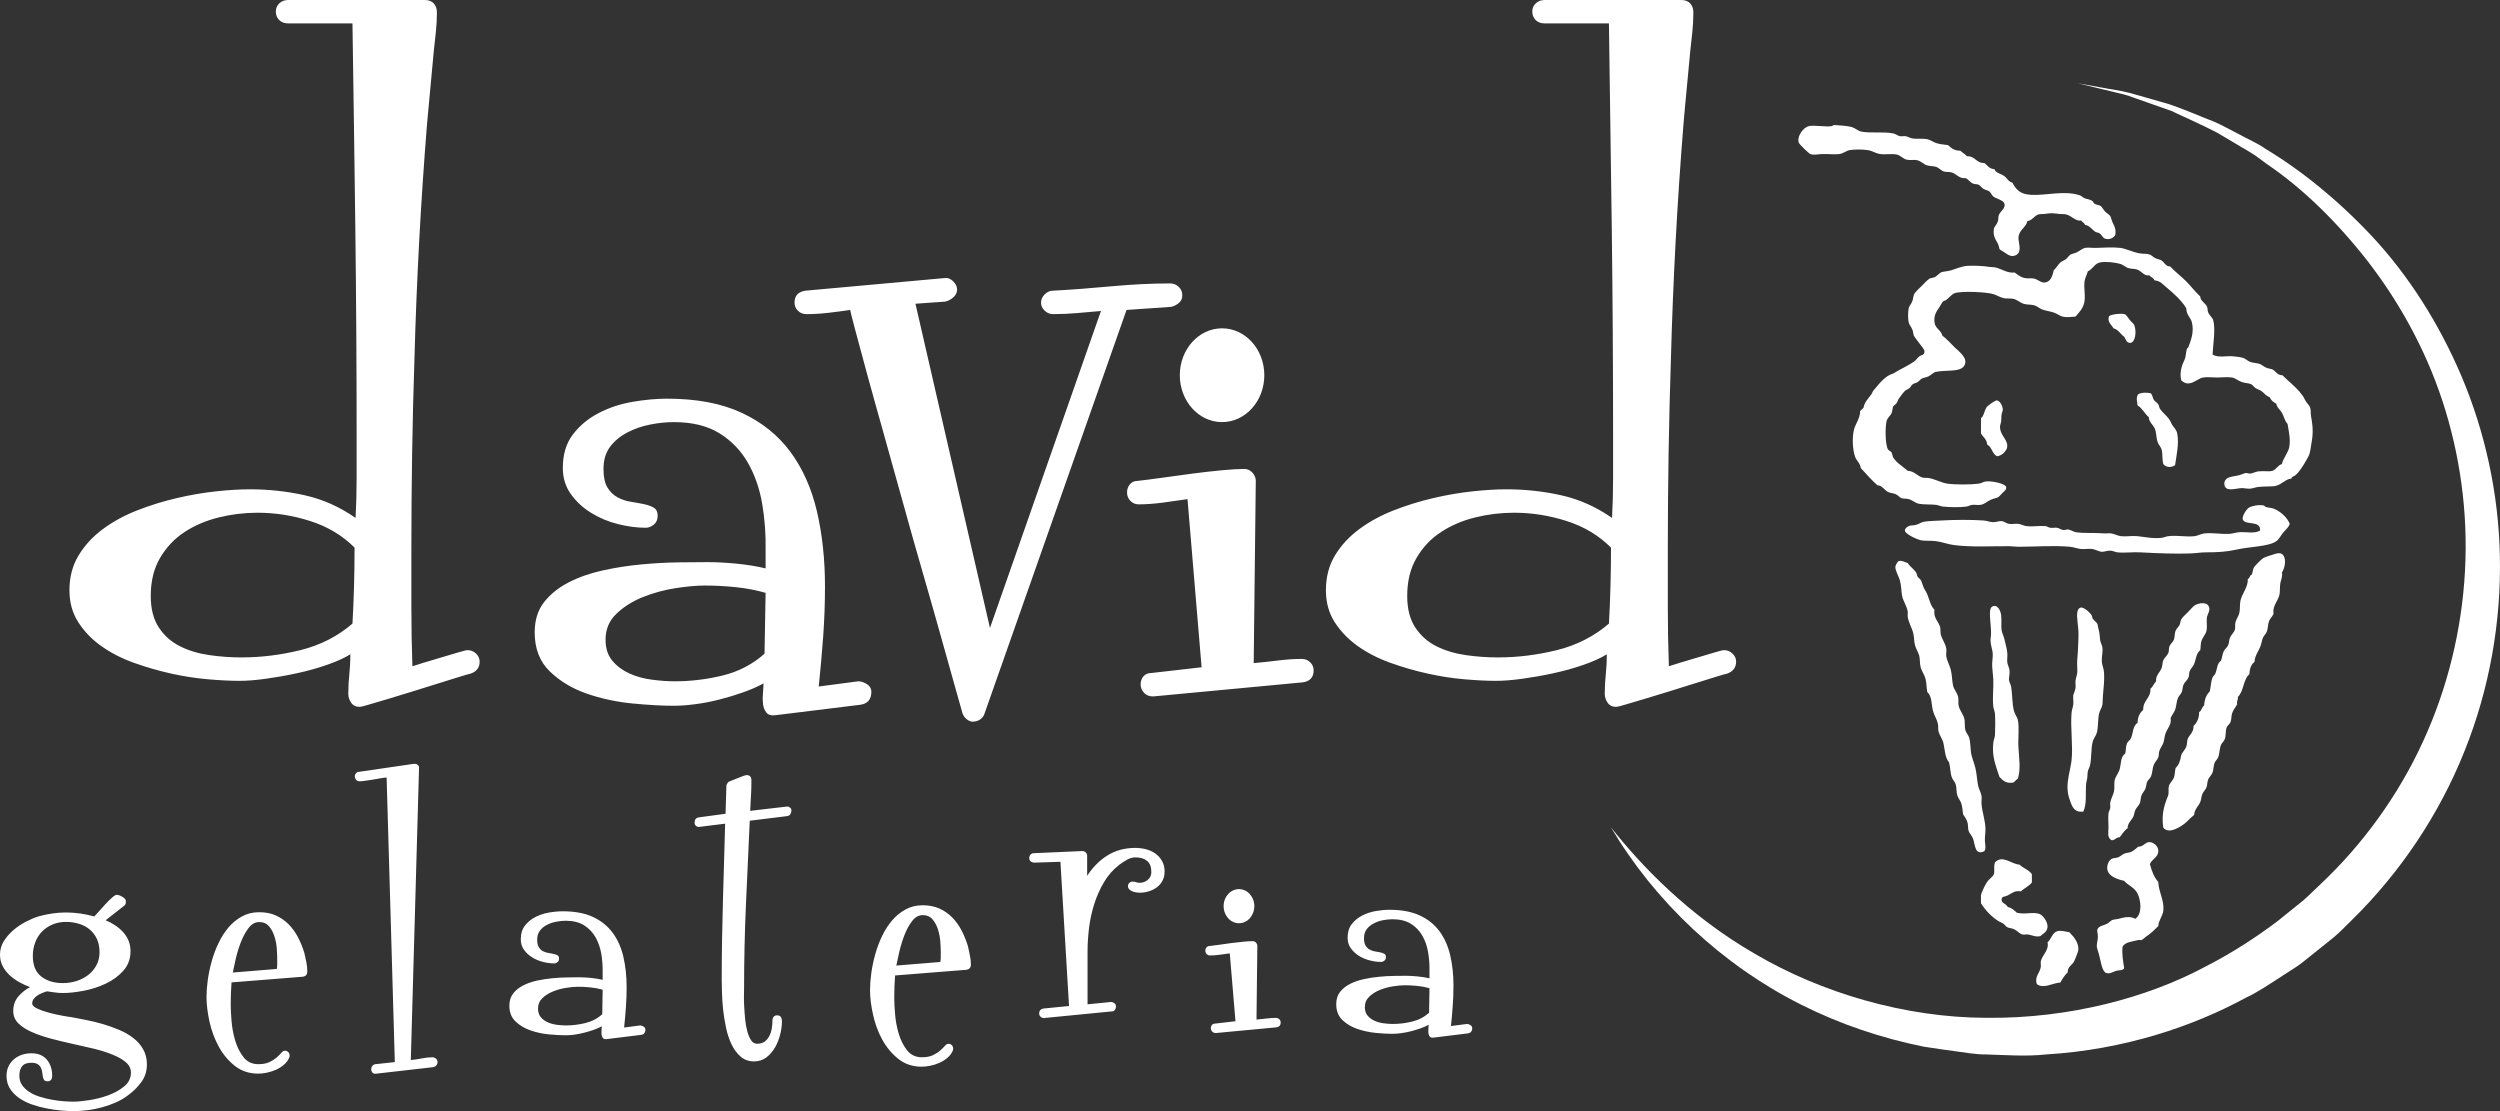
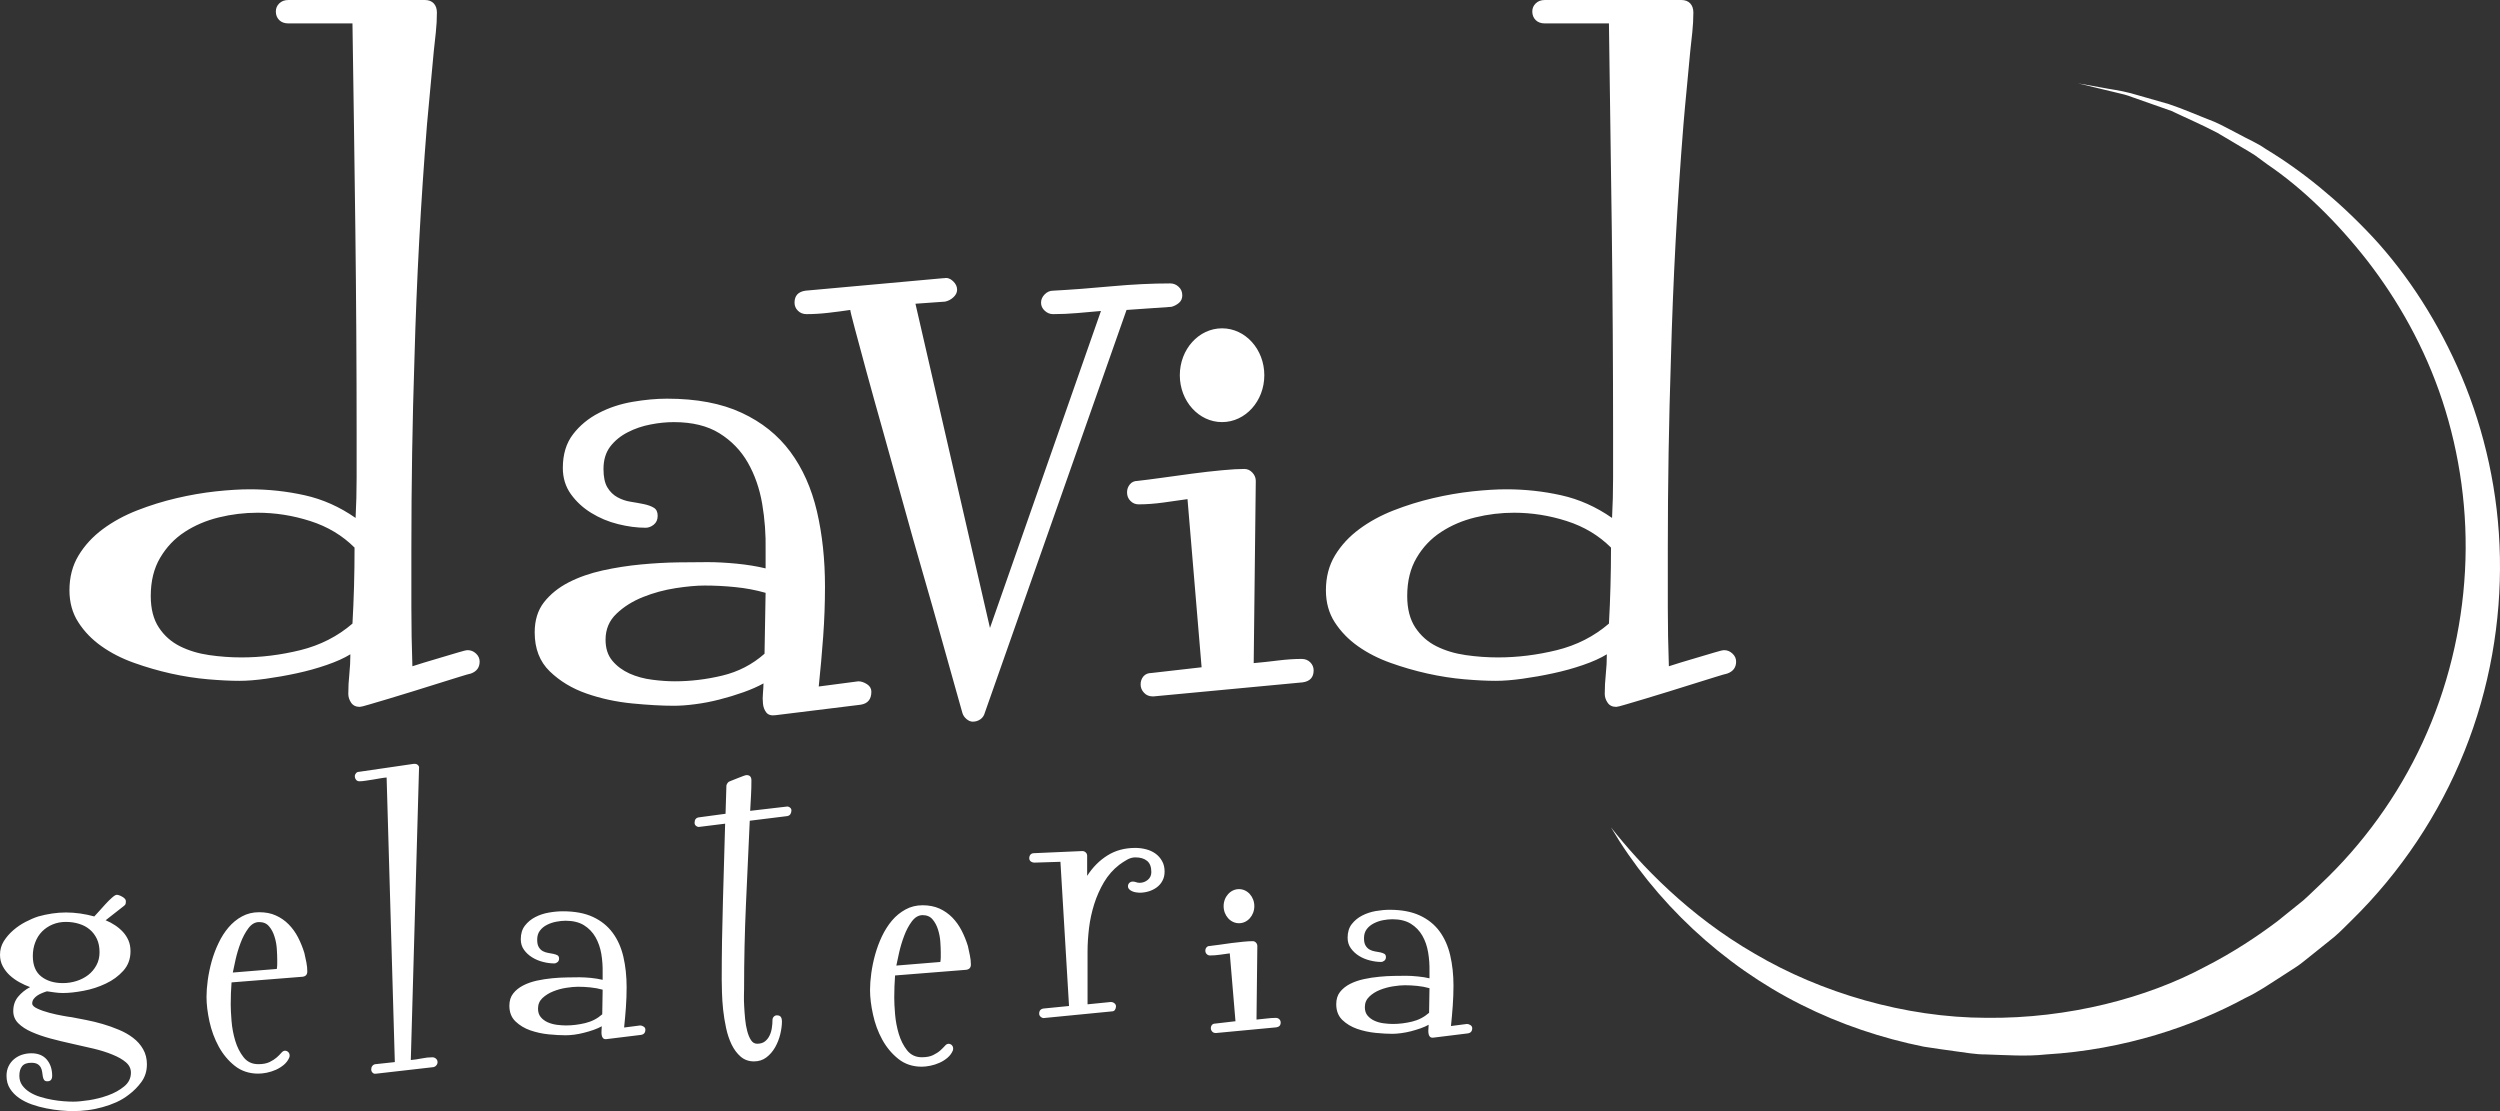
<svg xmlns="http://www.w3.org/2000/svg" width="100%" height="100%" viewBox="0 0 216 96" version="1.1" xml:space="preserve" style="fill-rule:evenodd;clip-rule:evenodd;stroke-linejoin:round;stroke-miterlimit:2;">
  <rect x="0" y="0" width="216" height="96" fill="#333333" stroke="none" />
  <path d="M179.528,7.2c0,0 0.721,0.128 2.071,0.367c0.671,0.137 1.519,0.231 2.482,0.481c0.957,0.274 2.059,0.589 3.29,0.941c1.217,0.402 2.517,0.98 3.963,1.54c0.709,0.309 1.407,0.714 2.154,1.09c0.728,0.41 1.547,0.734 2.275,1.256c3.073,1.852 6.256,4.407 9.277,7.645c3.009,3.252 5.663,7.343 7.65,12.025c1.977,4.686 3.202,10.02 3.302,15.589c0.107,5.561 -0.879,11.342 -3.061,16.772c-2.168,5.431 -5.532,10.476 -9.761,14.617c-0.436,0.415 -0.908,0.935 -1.509,1.442c-0.616,0.494 -1.3,1.043 -2.05,1.644c-0.382,0.291 -0.755,0.63 -1.192,0.915c-0.437,0.283 -0.891,0.578 -1.362,0.882c-0.946,0.599 -1.926,1.293 -3.076,1.829c-4.433,2.405 -10.4,4.466 -17.208,4.869c-1.694,0.187 -3.438,0.052 -5.209,-0.001c-0.886,0.006 -1.77,-0.166 -2.664,-0.28c-0.892,-0.129 -1.792,-0.242 -2.692,-0.391c-3.584,-0.724 -7.182,-1.915 -10.575,-3.623c-6.801,-3.399 -12.662,-8.91 -16.442,-15.319c2.558,3.242 6.685,7.61 12.436,10.922c5.692,3.35 12.934,5.517 20.028,5.529c7.084,0.072 13.853,-1.729 18.825,-4.39c2.514,-1.279 4.614,-2.694 6.296,-3.961c0.821,-0.661 1.564,-1.258 2.212,-1.781c0.626,-0.547 1.12,-1.068 1.551,-1.459c3.592,-3.393 6.638,-7.568 8.779,-12.215c2.149,-4.641 3.387,-9.74 3.658,-14.816c0.277,-5.077 -0.449,-10.121 -1.96,-14.709c-1.514,-4.595 -3.847,-8.691 -6.506,-12.118c-2.676,-3.411 -5.621,-6.262 -8.619,-8.295c-0.366,-0.268 -0.726,-0.533 -1.081,-0.792c-0.364,-0.244 -0.746,-0.45 -1.109,-0.671c-0.733,-0.434 -1.441,-0.854 -2.122,-1.259c-1.402,-0.735 -2.754,-1.306 -3.953,-1.884c-1.254,-0.442 -2.379,-0.837 -3.362,-1.183c-0.486,-0.192 -0.956,-0.305 -1.388,-0.401l-3.348,-0.807Z" style="fill:#fff;fill-rule:nonzero;" />
  <path d="M102.15,25.52c-0,0.269 -0.096,0.488 -0.291,0.653c-0.197,0.165 -0.413,0.277 -0.652,0.337l-3.874,0.269l-12.247,34.809c-0.063,0.241 -0.192,0.427 -0.385,0.562c-0.197,0.135 -0.413,0.201 -0.654,0.201c-0.178,-0 -0.359,-0.072 -0.54,-0.224c-0.178,-0.149 -0.299,-0.33 -0.359,-0.539c-0.091,-0.331 -0.301,-1.081 -0.633,-2.25c-0.328,-1.168 -0.728,-2.585 -1.192,-4.247c-0.465,-1.664 -0.988,-3.511 -1.574,-5.533c-0.588,-2.022 -1.165,-4.07 -1.736,-6.139c-0.569,-2.065 -1.131,-4.085 -1.688,-6.05c-0.555,-1.962 -1.043,-3.715 -1.464,-5.261c-0.42,-1.543 -0.759,-2.796 -1.011,-3.755c-0.256,-0.958 -0.385,-1.484 -0.385,-1.574c-0.6,0.09 -1.23,0.171 -1.892,0.248c-0.655,0.076 -1.289,0.114 -1.891,0.114c-0.297,0 -0.546,-0.099 -0.741,-0.294c-0.197,-0.194 -0.293,-0.428 -0.293,-0.695c-0,-0.602 0.315,-0.946 0.945,-1.037l11.889,-1.078l0.09,0c0.269,-0.06 0.523,0.021 0.764,0.248c0.239,0.223 0.359,0.471 0.359,0.742c0,0.238 -0.104,0.455 -0.313,0.65c-0.21,0.197 -0.451,0.323 -0.723,0.383l-2.564,0.182l6.438,28.014l9.59,-27.387c-0.657,0.062 -1.341,0.119 -2.047,0.18c-0.706,0.061 -1.404,0.092 -2.095,0.092c-0.268,0 -0.509,-0.099 -0.717,-0.294c-0.211,-0.194 -0.318,-0.428 -0.318,-0.695c0,-0.272 0.107,-0.513 0.318,-0.722c0.208,-0.211 0.449,-0.315 0.717,-0.315c1.621,-0.088 3.322,-0.217 5.091,-0.383c1.769,-0.161 3.453,-0.245 5.044,-0.245c0.266,0 0.51,0.095 0.719,0.292c0.213,0.193 0.315,0.44 0.315,0.741Zm-26.864,34.243c0,0.66 -0.313,1.036 -0.947,1.127l-7.294,0.898c-0.388,0.061 -0.665,-0.016 -0.832,-0.223c-0.165,-0.211 -0.265,-0.469 -0.292,-0.766c-0.033,-0.299 -0.033,-0.615 -0,-0.945c0.027,-0.33 0.044,-0.6 0.044,-0.809c-0.482,0.269 -1.059,0.524 -1.734,0.765c-0.677,0.241 -1.365,0.45 -2.07,0.628c-0.706,0.182 -1.403,0.317 -2.097,0.405c-0.688,0.091 -1.305,0.135 -1.845,0.135c-1.021,0 -2.22,-0.067 -3.602,-0.201c-1.381,-0.136 -2.695,-0.42 -3.938,-0.854c-1.249,-0.434 -2.304,-1.073 -3.174,-1.912c-0.872,-0.842 -1.308,-1.964 -1.308,-3.373c0,-1.049 0.27,-1.92 0.807,-2.608c0.544,-0.691 1.251,-1.261 2.119,-1.709c0.871,-0.449 1.856,-0.792 2.95,-1.036c1.097,-0.24 2.199,-0.412 3.309,-0.516c1.112,-0.105 2.177,-0.164 3.197,-0.18c1.022,-0.015 1.878,-0.021 2.571,-0.021c0.747,0 1.58,0.045 2.496,0.132c0.917,0.092 1.751,0.226 2.502,0.408l-0,-1.576c0.027,-1.347 -0.071,-2.683 -0.295,-4.001c-0.226,-1.32 -0.638,-2.503 -1.237,-3.554c-0.6,-1.05 -1.421,-1.897 -2.455,-2.541c-1.036,-0.643 -2.349,-0.965 -3.942,-0.965c-0.628,-0 -1.297,0.063 -2.005,0.202c-0.704,0.134 -1.365,0.357 -1.977,0.674c-0.616,0.314 -1.121,0.727 -1.512,1.234c-0.387,0.512 -0.584,1.157 -0.584,1.936c-0,0.69 0.111,1.222 0.339,1.598c0.224,0.373 0.515,0.657 0.877,0.853c0.361,0.195 0.735,0.322 1.125,0.381c0.393,0.064 0.764,0.128 1.128,0.203c0.358,0.075 0.652,0.179 0.876,0.315c0.226,0.134 0.336,0.369 0.336,0.698c-0,0.327 -0.11,0.584 -0.336,0.765c-0.224,0.18 -0.459,0.268 -0.7,0.268c-0.747,-0 -1.545,-0.104 -2.385,-0.314c-0.842,-0.208 -1.614,-0.534 -2.319,-0.97c-0.707,-0.432 -1.291,-0.972 -1.755,-1.616c-0.465,-0.646 -0.699,-1.402 -0.699,-2.269c0,-1.172 0.293,-2.139 0.878,-2.903c0.584,-0.765 1.33,-1.377 2.228,-1.842c0.902,-0.468 1.878,-0.788 2.927,-0.967c1.053,-0.18 2.043,-0.272 2.973,-0.272c2.55,0 4.699,0.406 6.44,1.218c1.742,0.808 3.143,1.929 4.211,3.371c1.064,1.437 1.829,3.153 2.298,5.147c0.464,1.995 0.696,4.161 0.696,6.5c-0,1.439 -0.052,2.877 -0.156,4.315c-0.108,1.443 -0.232,2.879 -0.384,4.318l3.422,-0.449c0.24,-0 0.488,0.084 0.745,0.247c0.256,0.165 0.38,0.382 0.38,0.651Zm-33.845,-2.602c0,0.51 -0.256,0.855 -0.765,1.036c-0.152,0.031 -0.49,0.125 -1.014,0.291c-0.525,0.167 -1.125,0.353 -1.8,0.561c-0.677,0.213 -1.399,0.435 -2.164,0.676c-0.763,0.24 -1.476,0.457 -2.136,0.652c-0.664,0.194 -1.217,0.357 -1.669,0.494c-0.45,0.135 -0.719,0.203 -0.809,0.203c-0.332,-0 -0.581,-0.119 -0.746,-0.36c-0.161,-0.239 -0.246,-0.494 -0.246,-0.763c-0,-0.569 0.031,-1.141 0.091,-1.711c0.056,-0.569 0.089,-1.138 0.089,-1.709c-0.54,0.332 -1.221,0.639 -2.051,0.924c-0.823,0.284 -1.686,0.525 -2.588,0.718c-0.901,0.195 -1.785,0.351 -2.657,0.471c-0.87,0.121 -1.635,0.181 -2.294,0.181c-0.782,0 -1.689,-0.046 -2.725,-0.135c-1.036,-0.09 -2.094,-0.254 -3.175,-0.493c-1.08,-0.241 -2.145,-0.549 -3.198,-0.925c-1.052,-0.373 -1.99,-0.854 -2.814,-1.437c-0.828,-0.585 -1.497,-1.275 -2.003,-2.071c-0.513,-0.79 -0.767,-1.714 -0.767,-2.764c0,-1.139 0.262,-2.144 0.79,-3.013c0.525,-0.868 1.224,-1.626 2.092,-2.27c0.873,-0.646 1.86,-1.187 2.974,-1.621c1.109,-0.434 2.243,-0.785 3.399,-1.055c1.157,-0.272 2.288,-0.465 3.397,-0.587c1.113,-0.118 2.089,-0.178 2.93,-0.178c1.62,0 3.202,0.171 4.752,0.517c1.544,0.343 3.009,0.995 4.389,1.957c0.06,-1.141 0.089,-2.303 0.089,-3.486l-0,-3.621c-0,-5.966 -0.038,-11.902 -0.11,-17.81c-0.074,-5.905 -0.158,-11.84 -0.249,-17.81l-5.535,0c-0.335,0 -0.597,-0.094 -0.794,-0.288c-0.194,-0.196 -0.292,-0.443 -0.292,-0.743c-0,-0.272 0.098,-0.502 0.292,-0.695c0.197,-0.197 0.459,-0.297 0.794,-0.297l11.794,0c0.331,0 0.583,0.1 0.768,0.297c0.176,0.193 0.268,0.456 0.268,0.784c0,0.57 -0.032,1.139 -0.092,1.709c-0.06,0.568 -0.12,1.109 -0.176,1.619c-0.094,1.049 -0.191,2.107 -0.295,3.17c-0.106,1.063 -0.201,2.122 -0.293,3.17c-0.54,6.746 -0.901,13.477 -1.082,20.195c-0.18,5.425 -0.268,10.911 -0.268,16.459l0,5.082c0,1.678 0.03,3.372 0.088,5.079c0.18,-0.059 0.513,-0.164 0.994,-0.313c0.476,-0.149 0.981,-0.3 1.508,-0.45c0.523,-0.149 1.005,-0.292 1.44,-0.428c0.433,-0.132 0.713,-0.2 0.83,-0.2c0.274,0 0.513,0.095 0.724,0.292c0.208,0.194 0.315,0.428 0.315,0.696Zm108.559,-0c0,0.51 -0.259,0.855 -0.768,1.036c-0.147,0.031 -0.487,0.125 -1.012,0.291c-0.524,0.167 -1.125,0.353 -1.801,0.561c-0.678,0.213 -1.396,0.435 -2.163,0.676c-0.763,0.24 -1.48,0.457 -2.138,0.652c-0.662,0.194 -1.215,0.357 -1.667,0.494c-0.449,0.135 -0.719,0.203 -0.808,0.203c-0.334,-0 -0.582,-0.119 -0.744,-0.36c-0.165,-0.239 -0.249,-0.494 -0.249,-0.763c0,-0.569 0.031,-1.141 0.091,-1.711c0.061,-0.569 0.09,-1.138 0.09,-1.709c-0.542,0.332 -1.221,0.639 -2.05,0.924c-0.825,0.284 -1.688,0.525 -2.591,0.718c-0.897,0.195 -1.783,0.351 -2.655,0.471c-0.87,0.121 -1.635,0.181 -2.294,0.181c-0.782,0 -1.69,-0.046 -2.728,-0.135c-1.035,-0.09 -2.092,-0.254 -3.173,-0.493c-1.081,-0.241 -2.149,-0.549 -3.198,-0.925c-1.048,-0.373 -1.989,-0.854 -2.813,-1.437c-0.828,-0.585 -1.492,-1.275 -2.006,-2.071c-0.511,-0.79 -0.764,-1.714 -0.764,-2.764c-0,-1.139 0.261,-2.144 0.785,-3.013c0.527,-0.868 1.225,-1.626 2.097,-2.27c0.87,-0.646 1.861,-1.187 2.973,-1.621c1.109,-0.434 2.244,-0.785 3.398,-1.055c1.154,-0.272 2.288,-0.465 3.401,-0.587c1.111,-0.118 2.086,-0.178 2.928,-0.178c1.622,0 3.205,0.171 4.751,0.517c1.545,0.343 3.007,0.995 4.39,1.957c0.06,-1.141 0.089,-2.303 0.089,-3.486l-0,-3.621c-0,-5.966 -0.038,-11.902 -0.112,-17.81c-0.074,-5.905 -0.16,-11.84 -0.247,-17.81l-5.54,0c-0.332,0 -0.592,-0.094 -0.79,-0.288c-0.195,-0.196 -0.292,-0.443 -0.292,-0.743c0,-0.272 0.097,-0.502 0.292,-0.695c0.198,-0.197 0.458,-0.297 0.79,-0.297l11.798,0c0.329,0 0.585,0.1 0.769,0.297c0.176,0.193 0.268,0.456 0.268,0.784c-0,0.57 -0.034,1.139 -0.092,1.709c-0.057,0.568 -0.121,1.109 -0.176,1.619c-0.092,1.049 -0.191,2.107 -0.298,3.17c-0.103,1.063 -0.203,2.122 -0.29,3.17c-0.542,6.746 -0.901,13.477 -1.082,20.195c-0.179,5.425 -0.27,10.911 -0.27,16.459l0,5.082c0,1.678 0.032,3.372 0.091,5.079c0.179,-0.059 0.511,-0.164 0.988,-0.313c0.48,-0.149 0.985,-0.3 1.512,-0.45c0.524,-0.149 1.006,-0.292 1.441,-0.428c0.434,-0.132 0.712,-0.2 0.834,-0.2c0.267,0 0.508,0.095 0.715,0.292c0.213,0.194 0.32,0.428 0.32,0.696Zm-36.502,0.76c-0,0.6 -0.315,0.945 -0.945,1.034l-12.881,1.213l-0.086,-0c-0.301,-0 -0.549,-0.103 -0.744,-0.315c-0.198,-0.208 -0.292,-0.447 -0.292,-0.718c-0,-0.269 0.078,-0.501 0.242,-0.698c0.168,-0.193 0.401,-0.292 0.703,-0.292l4.323,-0.493l-1.218,-14.528c-0.629,0.09 -1.322,0.19 -2.074,0.294c-0.748,0.102 -1.469,0.158 -2.157,0.158c-0.268,-0 -0.505,-0.099 -0.696,-0.294c-0.198,-0.192 -0.297,-0.442 -0.297,-0.74c0,-0.271 0.083,-0.502 0.249,-0.699c0.162,-0.195 0.384,-0.293 0.652,-0.293c0.539,-0.059 1.24,-0.15 2.097,-0.268c0.853,-0.119 1.732,-0.24 2.63,-0.36c0.903,-0.12 1.758,-0.215 2.57,-0.292c0.808,-0.077 1.455,-0.113 1.934,-0.113c0.271,-0 0.503,0.107 0.696,0.315c0.198,0.21 0.295,0.45 0.295,0.718l-0.18,15.743c0.691,-0.06 1.395,-0.137 2.116,-0.227c0.722,-0.089 1.397,-0.135 2.027,-0.135c0.301,0 0.548,0.099 0.743,0.293c0.195,0.195 0.293,0.428 0.293,0.697Zm-47.35,-6.7c-0.844,-0.24 -1.713,-0.406 -2.614,-0.494c-0.9,-0.093 -1.784,-0.136 -2.659,-0.136c-0.691,-0 -1.524,0.075 -2.495,0.224c-0.976,0.151 -1.918,0.406 -2.814,0.765c-0.905,0.36 -1.669,0.839 -2.297,1.44c-0.633,0.599 -0.949,1.348 -0.949,2.246c0,0.752 0.196,1.358 0.588,1.823c0.388,0.465 0.885,0.832 1.483,1.104c0.602,0.268 1.254,0.447 1.96,0.535c0.703,0.093 1.356,0.137 1.96,0.137c1.35,-0 2.719,-0.163 4.095,-0.494c1.38,-0.331 2.597,-0.959 3.65,-1.889l0.092,-5.261Zm-35.515,-3.909c-1.05,-1.048 -2.325,-1.814 -3.828,-2.294c-1.502,-0.481 -3.017,-0.719 -4.55,-0.719c-1.138,0 -2.257,0.135 -3.354,0.406c-1.093,0.269 -2.078,0.689 -2.95,1.258c-0.869,0.569 -1.574,1.312 -2.114,2.229c-0.54,0.912 -0.812,2.012 -0.812,3.303c-0,1.11 0.233,2.016 0.7,2.722c0.461,0.704 1.073,1.241 1.821,1.618c0.75,0.374 1.592,0.63 2.521,0.764c0.934,0.135 1.862,0.202 2.795,0.202c1.68,0 3.378,-0.208 5.089,-0.628c1.707,-0.423 3.212,-1.185 4.502,-2.295c0.058,-1.047 0.104,-2.121 0.135,-3.216c0.031,-1.095 0.045,-2.21 0.045,-3.35Zm108.558,0c-1.054,-1.048 -2.326,-1.814 -3.827,-2.294c-1.5,-0.481 -3.018,-0.719 -4.55,-0.719c-1.14,0 -2.257,0.135 -3.354,0.406c-1.097,0.269 -2.078,0.689 -2.946,1.258c-0.877,0.569 -1.581,1.312 -2.118,2.229c-0.54,0.912 -0.813,2.012 -0.813,3.303c0,1.11 0.234,2.016 0.699,2.722c0.467,0.704 1.07,1.241 1.822,1.618c0.75,0.374 1.593,0.63 2.523,0.764c0.933,0.135 1.862,0.202 2.793,0.202c1.68,0 3.374,-0.208 5.088,-0.628c1.709,-0.423 3.212,-1.185 4.504,-2.295c0.06,-1.047 0.103,-2.121 0.132,-3.216c0.031,-1.095 0.047,-2.21 0.047,-3.35Zm-29.954,-14.893c0,2.236 -1.633,4.05 -3.652,4.05c-2.015,0 -3.649,-1.814 -3.649,-4.05c-0,-2.236 1.634,-4.052 3.649,-4.052c2.019,0 3.652,1.816 3.652,4.052Z" style="fill:#fff;fill-rule:nonzero;" />
  <path d="M12.692,91.969c-0,0.569 -0.155,1.067 -0.463,1.497c-0.311,0.431 -0.679,0.802 -1.101,1.116c-0.327,0.256 -0.686,0.472 -1.07,0.647c-0.391,0.176 -0.796,0.319 -1.211,0.432c-0.419,0.118 -0.843,0.205 -1.276,0.257c-0.426,0.056 -0.843,0.082 -1.244,0.082c-0.302,0 -0.658,-0.017 -1.062,-0.053c-0.408,-0.036 -0.826,-0.097 -1.256,-0.183c-0.43,-0.084 -0.852,-0.199 -1.264,-0.344c-0.413,-0.147 -0.779,-0.332 -1.099,-0.554c-0.321,-0.227 -0.585,-0.493 -0.783,-0.809c-0.2,-0.314 -0.3,-0.683 -0.3,-1.11c0,-0.302 0.058,-0.573 0.173,-0.816c0.116,-0.242 0.272,-0.447 0.474,-0.617c0.199,-0.167 0.427,-0.296 0.68,-0.381c0.255,-0.083 0.527,-0.13 0.82,-0.13c0.578,0 1.026,0.183 1.335,0.547c0.307,0.363 0.462,0.831 0.462,1.397c0,0.318 -0.14,0.477 -0.416,0.477c-0.135,0 -0.226,-0.042 -0.285,-0.121c-0.052,-0.078 -0.089,-0.176 -0.108,-0.3c-0.017,-0.122 -0.034,-0.248 -0.054,-0.38c-0.018,-0.133 -0.056,-0.261 -0.116,-0.383c-0.063,-0.12 -0.157,-0.221 -0.282,-0.3c-0.128,-0.076 -0.307,-0.117 -0.536,-0.117c-0.378,0 -0.643,0.101 -0.801,0.299c-0.159,0.198 -0.237,0.476 -0.237,0.825c-0,0.318 0.082,0.589 0.244,0.819c0.167,0.231 0.381,0.431 0.653,0.601c0.274,0.169 0.577,0.306 0.914,0.406c0.332,0.103 0.671,0.184 1.017,0.245c0.344,0.064 0.679,0.105 0.998,0.129c0.321,0.024 0.598,0.036 0.829,0.036c0.351,0 0.804,-0.042 1.365,-0.127c0.557,-0.084 1.103,-0.225 1.645,-0.418c0.539,-0.194 1.001,-0.451 1.391,-0.771c0.392,-0.321 0.583,-0.718 0.583,-1.189c0,-0.354 -0.146,-0.654 -0.438,-0.9c-0.289,-0.249 -0.677,-0.467 -1.156,-0.66c-0.477,-0.197 -1.019,-0.368 -1.627,-0.514c-0.605,-0.142 -1.227,-0.286 -1.863,-0.425c-0.636,-0.136 -1.258,-0.292 -1.866,-0.453c-0.607,-0.165 -1.146,-0.352 -1.626,-0.564c-0.478,-0.21 -0.864,-0.462 -1.156,-0.753c-0.289,-0.29 -0.433,-0.64 -0.433,-1.052c-0,-0.487 0.137,-0.897 0.416,-1.236c0.28,-0.338 0.623,-0.616 1.038,-0.835c-0.306,-0.109 -0.61,-0.25 -0.917,-0.419c-0.311,-0.171 -0.589,-0.369 -0.84,-0.599c-0.248,-0.229 -0.451,-0.492 -0.608,-0.789c-0.157,-0.298 -0.235,-0.626 -0.235,-0.988c-0,-0.427 0.107,-0.813 0.323,-1.165c0.22,-0.352 0.494,-0.669 0.823,-0.954c0.325,-0.285 0.686,-0.525 1.072,-0.726c0.386,-0.2 0.751,-0.356 1.09,-0.465c0.389,-0.108 0.783,-0.193 1.192,-0.254c0.402,-0.058 0.802,-0.09 1.192,-0.09c0.41,0 0.824,0.032 1.243,0.09c0.419,0.061 0.824,0.146 1.21,0.254c0.072,-0.069 0.199,-0.21 0.382,-0.415c0.182,-0.207 0.374,-0.418 0.572,-0.636c0.198,-0.22 0.393,-0.409 0.574,-0.57c0.184,-0.163 0.319,-0.248 0.417,-0.248c0.062,-0 0.134,0.014 0.219,0.047c0.083,0.027 0.169,0.069 0.253,0.12c0.088,0.045 0.16,0.103 0.221,0.169c0.063,0.068 0.09,0.132 0.09,0.193c-0,0.095 -0.003,0.176 -0.019,0.235c-0.008,0.06 -0.053,0.121 -0.126,0.179l-1.603,1.255c0.294,0.12 0.568,0.268 0.821,0.436c0.256,0.17 0.483,0.364 0.684,0.582c0.198,0.217 0.354,0.463 0.472,0.735c0.116,0.271 0.171,0.584 0.171,0.934c-0,0.656 -0.206,1.212 -0.618,1.673c-0.414,0.461 -0.916,0.832 -1.519,1.114c-0.599,0.285 -1.234,0.493 -1.91,0.619c-0.673,0.127 -1.266,0.193 -1.79,0.193c-0.232,-0 -0.463,-0.016 -0.69,-0.049c-0.234,-0.029 -0.461,-0.062 -0.692,-0.097c-0.123,0.035 -0.259,0.081 -0.41,0.146c-0.151,0.06 -0.291,0.132 -0.418,0.216c-0.126,0.084 -0.234,0.185 -0.32,0.3c-0.083,0.114 -0.125,0.245 -0.125,0.39c0,0.159 0.151,0.306 0.455,0.444c0.302,0.141 0.65,0.261 1.047,0.365c0.392,0.103 0.773,0.186 1.143,0.252c0.367,0.067 0.622,0.108 0.756,0.12c0.375,0.072 0.797,0.154 1.264,0.244c0.467,0.09 0.939,0.207 1.418,0.345c0.477,0.139 0.947,0.305 1.409,0.501c0.462,0.192 0.872,0.425 1.226,0.699c0.36,0.273 0.648,0.598 0.864,0.98c0.219,0.379 0.329,0.821 0.329,1.317Zm25.112,-0.205c-0,0.109 -0.035,0.205 -0.105,0.282c-0.059,0.079 -0.148,0.131 -0.26,0.155l-4.927,0.563l-0.037,-0c-0.109,0.024 -0.201,-0.003 -0.28,-0.079c-0.08,-0.08 -0.121,-0.174 -0.121,-0.284c-0,-0.119 0.028,-0.221 0.091,-0.298c0.06,-0.081 0.14,-0.133 0.24,-0.155l1.708,-0.184l-0.709,-24.589c-0.158,0.012 -0.34,0.036 -0.544,0.072c-0.209,0.035 -0.421,0.074 -0.642,0.11c-0.217,0.036 -0.429,0.07 -0.634,0.097c-0.204,0.032 -0.381,0.049 -0.529,0.049c-0.131,0 -0.23,-0.049 -0.295,-0.137c-0.069,-0.09 -0.103,-0.191 -0.103,-0.302c-0,-0.095 0.034,-0.182 0.103,-0.26c0.065,-0.079 0.151,-0.119 0.26,-0.119l4.732,-0.69l0.088,0c0.11,0 0.204,0.038 0.28,0.119c0.08,0.077 0.106,0.171 0.083,0.281l-0.709,25.191c0.303,-0.028 0.618,-0.072 0.945,-0.139c0.328,-0.066 0.631,-0.098 0.912,-0.098c0.12,-0 0.224,0.037 0.317,0.116c0.09,0.081 0.136,0.179 0.136,0.299Zm-11.254,-7.83c0,0.266 -0.129,0.418 -0.397,0.456l-6.148,0.489c-0.023,0.317 -0.044,0.629 -0.054,0.946c-0.01,0.313 -0.017,0.641 -0.017,0.979c0,0.363 0.026,0.835 0.071,1.415c0.047,0.583 0.155,1.15 0.319,1.7c0.165,0.551 0.405,1.025 0.722,1.427c0.312,0.397 0.735,0.598 1.269,0.598c0.401,-0 0.725,-0.062 0.974,-0.183c0.249,-0.119 0.454,-0.254 0.62,-0.398c0.163,-0.145 0.296,-0.279 0.399,-0.4c0.101,-0.121 0.209,-0.182 0.318,-0.182c0.108,-0 0.202,0.04 0.282,0.121c0.08,0.079 0.116,0.176 0.116,0.296c0,0.075 -0.011,0.134 -0.036,0.183c-0.098,0.231 -0.248,0.433 -0.453,0.61c-0.207,0.175 -0.438,0.319 -0.693,0.436c-0.253,0.112 -0.518,0.196 -0.79,0.254c-0.272,0.053 -0.518,0.08 -0.737,0.08c-0.787,0 -1.464,-0.225 -2.029,-0.672c-0.564,-0.447 -1.026,-1.005 -1.39,-1.671c-0.362,-0.667 -0.628,-1.386 -0.799,-2.16c-0.167,-0.775 -0.254,-1.482 -0.254,-2.127c-0,-0.436 0.034,-0.918 0.108,-1.451c0.075,-0.534 0.185,-1.072 0.336,-1.619c0.154,-0.543 0.348,-1.069 0.594,-1.577c0.239,-0.51 0.529,-0.96 0.861,-1.353c0.335,-0.391 0.72,-0.714 1.166,-0.954c0.441,-0.241 0.934,-0.362 1.48,-0.362c0.548,0 1.029,0.09 1.445,0.281c0.419,0.188 0.79,0.444 1.112,0.772c0.319,0.326 0.589,0.701 0.808,1.124c0.217,0.425 0.4,0.872 0.544,1.345c0.063,0.267 0.119,0.534 0.174,0.81c0.055,0.269 0.079,0.535 0.079,0.787Zm57.335,-0.598c-0,0.266 -0.136,0.418 -0.403,0.455l-6.148,0.489c-0.025,0.314 -0.043,0.63 -0.053,0.944c-0.014,0.315 -0.018,0.641 -0.018,0.981c-0,0.363 0.021,0.835 0.071,1.415c0.047,0.582 0.156,1.149 0.317,1.697c0.166,0.554 0.405,1.028 0.719,1.428c0.318,0.399 0.742,0.601 1.275,0.601c0.399,-0 0.722,-0.062 0.971,-0.183c0.25,-0.123 0.455,-0.253 0.622,-0.4c0.161,-0.146 0.295,-0.281 0.4,-0.399c0.099,-0.121 0.208,-0.181 0.315,-0.181c0.113,0 0.204,0.04 0.285,0.116c0.078,0.083 0.115,0.179 0.115,0.3c-0,0.075 -0.011,0.136 -0.034,0.183c-0.098,0.229 -0.249,0.431 -0.456,0.609c-0.205,0.174 -0.436,0.32 -0.689,0.432c-0.256,0.117 -0.523,0.201 -0.791,0.255c-0.274,0.056 -0.518,0.084 -0.738,0.084c-0.788,0 -1.468,-0.224 -2.027,-0.672c-0.565,-0.45 -1.029,-1.008 -1.394,-1.673c-0.364,-0.664 -0.627,-1.385 -0.795,-2.159c-0.171,-0.774 -0.258,-1.484 -0.258,-2.126c-0,-0.437 0.037,-0.922 0.109,-1.452c0.075,-0.533 0.183,-1.071 0.336,-1.617c0.153,-0.543 0.348,-1.071 0.591,-1.582c0.244,-0.505 0.529,-0.956 0.863,-1.35c0.334,-0.395 0.721,-0.71 1.166,-0.953c0.442,-0.243 0.934,-0.365 1.479,-0.365c0.546,0 1.028,0.096 1.447,0.281c0.418,0.188 0.786,0.447 1.111,0.772c0.319,0.328 0.589,0.703 0.809,1.129c0.218,0.422 0.4,0.871 0.544,1.341c0.063,0.269 0.119,0.537 0.173,0.809c0.057,0.274 0.086,0.534 0.086,0.791Zm-15.505,-13.315c0,0.107 -0.028,0.211 -0.082,0.308c-0.053,0.097 -0.149,0.155 -0.282,0.182l-3.237,0.4c-0.108,2.408 -0.216,4.821 -0.329,7.236c-0.107,2.416 -0.161,4.841 -0.161,7.273c-0,0.11 -0.002,0.302 -0.011,0.581c-0.007,0.281 -0,0.594 0.02,0.943c0.019,0.353 0.045,0.722 0.082,1.102c0.036,0.381 0.097,0.728 0.183,1.045c0.082,0.311 0.192,0.574 0.326,0.778c0.132,0.207 0.311,0.31 0.527,0.31c0.28,0 0.502,-0.066 0.672,-0.199c0.171,-0.133 0.303,-0.3 0.399,-0.501c0.1,-0.199 0.165,-0.418 0.2,-0.66c0.04,-0.244 0.056,-0.473 0.056,-0.691c-0,-0.109 0.038,-0.204 0.11,-0.284c0.073,-0.08 0.162,-0.119 0.272,-0.119c0.17,0 0.285,0.052 0.344,0.147c0.063,0.097 0.092,0.218 0.092,0.364c-0,0.339 -0.048,0.711 -0.145,1.117c-0.098,0.405 -0.246,0.783 -0.445,1.134c-0.202,0.351 -0.452,0.645 -0.755,0.872c-0.299,0.229 -0.66,0.345 -1.071,0.345c-0.448,0 -0.832,-0.136 -1.147,-0.407c-0.316,-0.272 -0.576,-0.622 -0.784,-1.047c-0.202,-0.422 -0.367,-0.901 -0.479,-1.431c-0.114,-0.533 -0.2,-1.064 -0.257,-1.589c-0.053,-0.529 -0.088,-1.021 -0.099,-1.482c-0.013,-0.462 -0.022,-0.828 -0.022,-1.11c0,-2.25 0.037,-4.496 0.104,-6.738c0.066,-2.239 0.132,-4.482 0.191,-6.735l-2.197,0.273c-0.101,0.023 -0.197,0.002 -0.294,-0.065c-0.097,-0.066 -0.149,-0.162 -0.149,-0.282c-0,-0.279 0.123,-0.436 0.367,-0.471l2.309,-0.31l0.075,-2.451c0.022,-0.072 0.054,-0.144 0.099,-0.209c0.044,-0.07 0.109,-0.117 0.208,-0.152l0.738,-0.294c0.151,-0.06 0.294,-0.115 0.425,-0.163c0.137,-0.049 0.224,-0.073 0.272,-0.073c0.281,0 0.418,0.152 0.418,0.455c-0,0.423 -0.008,0.858 -0.034,1.301c-0.026,0.44 -0.047,0.886 -0.073,1.332l3.129,-0.364c0.096,-0.022 0.194,-0.001 0.291,0.067c0.096,0.063 0.144,0.151 0.144,0.262Zm-12.619,18.939c0,0.265 -0.127,0.417 -0.384,0.455l-2.947,0.361c-0.154,0.025 -0.268,-0.004 -0.333,-0.091c-0.069,-0.083 -0.107,-0.186 -0.121,-0.308c-0.011,-0.121 -0.011,-0.248 0,-0.384c0.014,-0.129 0.017,-0.239 0.017,-0.322c-0.191,0.106 -0.426,0.211 -0.697,0.308c-0.274,0.093 -0.552,0.181 -0.836,0.25c-0.285,0.074 -0.567,0.132 -0.846,0.167c-0.279,0.036 -0.529,0.051 -0.743,0.051c-0.416,0 -0.9,-0.024 -1.458,-0.079c-0.557,-0.054 -1.088,-0.171 -1.591,-0.345c-0.501,-0.174 -0.928,-0.433 -1.282,-0.773c-0.354,-0.338 -0.53,-0.792 -0.53,-1.359c-0,-0.425 0.111,-0.778 0.331,-1.055c0.216,-0.279 0.501,-0.506 0.855,-0.69c0.35,-0.184 0.747,-0.319 1.189,-0.42c0.445,-0.095 0.889,-0.165 1.336,-0.207c0.448,-0.042 0.881,-0.067 1.295,-0.07c0.409,-0.007 0.755,-0.013 1.031,-0.013c0.304,-0 0.643,0.021 1.014,0.054c0.368,0.04 0.704,0.093 1.008,0.166l0,-0.636c0.011,-0.547 -0.028,-1.083 -0.116,-1.617c-0.093,-0.531 -0.262,-1.011 -0.503,-1.434c-0.242,-0.423 -0.574,-0.766 -0.99,-1.028c-0.419,-0.259 -0.952,-0.39 -1.589,-0.39c-0.259,-0 -0.528,0.029 -0.811,0.084c-0.285,0.054 -0.552,0.143 -0.801,0.271c-0.25,0.125 -0.453,0.294 -0.608,0.499c-0.161,0.208 -0.238,0.467 -0.238,0.782c0,0.277 0.044,0.49 0.138,0.644c0.09,0.153 0.207,0.267 0.352,0.348c0.144,0.076 0.3,0.126 0.456,0.151c0.157,0.024 0.307,0.052 0.455,0.084c0.146,0.031 0.263,0.072 0.355,0.124c0.09,0.056 0.135,0.151 0.135,0.282c-0,0.134 -0.045,0.235 -0.135,0.308c-0.092,0.073 -0.187,0.11 -0.28,0.11c-0.306,-0 -0.627,-0.041 -0.966,-0.128c-0.341,-0.084 -0.654,-0.214 -0.937,-0.39c-0.285,-0.176 -0.522,-0.39 -0.708,-0.651c-0.192,-0.26 -0.282,-0.567 -0.282,-0.918c0,-0.472 0.117,-0.864 0.354,-1.172c0.235,-0.307 0.534,-0.557 0.899,-0.745c0.363,-0.187 0.758,-0.318 1.181,-0.389c0.427,-0.075 0.826,-0.11 1.202,-0.11c1.032,-0 1.896,0.161 2.601,0.489c0.702,0.327 1.268,0.782 1.696,1.362c0.435,0.582 0.744,1.276 0.931,2.079c0.187,0.808 0.28,1.681 0.28,2.625c0,0.582 -0.02,1.164 -0.062,1.747c-0.043,0.579 -0.092,1.162 -0.154,1.74l1.382,-0.179c0.093,-0 0.196,0.03 0.3,0.097c0.105,0.066 0.155,0.155 0.155,0.265Zm71.439,-0.127c0,0.262 -0.128,0.415 -0.384,0.452l-2.944,0.363c-0.159,0.025 -0.272,-0.007 -0.336,-0.09c-0.07,-0.086 -0.108,-0.187 -0.119,-0.31c-0.015,-0.12 -0.015,-0.248 -0,-0.381c0.011,-0.135 0.019,-0.244 0.019,-0.328c-0.196,0.11 -0.428,0.213 -0.7,0.31c-0.277,0.095 -0.553,0.18 -0.836,0.254c-0.285,0.072 -0.569,0.126 -0.846,0.162c-0.28,0.036 -0.531,0.057 -0.747,0.057c-0.413,0 -0.899,-0.027 -1.454,-0.081c-0.558,-0.058 -1.088,-0.172 -1.592,-0.346c-0.501,-0.176 -0.932,-0.433 -1.282,-0.77c-0.352,-0.342 -0.527,-0.797 -0.527,-1.363c0,-0.426 0.108,-0.777 0.323,-1.054c0.222,-0.281 0.507,-0.51 0.86,-0.693c0.349,-0.179 0.749,-0.318 1.188,-0.416c0.446,-0.098 0.893,-0.165 1.337,-0.207c0.451,-0.046 0.88,-0.068 1.294,-0.074c0.41,-0.006 0.754,-0.011 1.036,-0.011c0.304,0 0.636,0.02 1.01,0.058c0.369,0.035 0.706,0.089 1.008,0.161l-0,-0.633c0.011,-0.545 -0.028,-1.085 -0.119,-1.618c-0.088,-0.533 -0.258,-1.012 -0.498,-1.435c-0.244,-0.424 -0.574,-0.766 -0.991,-1.027c-0.418,-0.259 -0.949,-0.39 -1.593,-0.39c-0.256,0 -0.524,0.028 -0.809,0.081c-0.284,0.053 -0.551,0.147 -0.8,0.274c-0.247,0.126 -0.456,0.294 -0.609,0.498c-0.158,0.207 -0.239,0.469 -0.239,0.781c0,0.279 0.045,0.495 0.14,0.645c0.089,0.152 0.207,0.267 0.351,0.345c0.148,0.077 0.301,0.132 0.456,0.155c0.16,0.025 0.308,0.052 0.457,0.081c0.144,0.031 0.262,0.075 0.353,0.127c0.093,0.054 0.138,0.15 0.138,0.282c-0,0.133 -0.045,0.235 -0.138,0.311c-0.091,0.071 -0.184,0.108 -0.28,0.108c-0.303,-0 -0.625,-0.042 -0.969,-0.13c-0.337,-0.084 -0.648,-0.211 -0.934,-0.388c-0.282,-0.177 -0.52,-0.396 -0.707,-0.655c-0.19,-0.261 -0.282,-0.564 -0.282,-0.916c-0,-0.472 0.115,-0.866 0.352,-1.171c0.237,-0.308 0.536,-0.556 0.901,-0.745c0.365,-0.189 0.758,-0.318 1.182,-0.393c0.423,-0.072 0.825,-0.108 1.2,-0.108c1.032,-0 1.897,0.165 2.6,0.491c0.704,0.327 1.271,0.781 1.701,1.362c0.429,0.583 0.74,1.277 0.927,2.079c0.188,0.806 0.283,1.682 0.283,2.625c0,0.582 -0.024,1.164 -0.064,1.744c-0.042,0.582 -0.093,1.161 -0.153,1.743l1.378,-0.179c0.097,0 0.199,0.032 0.303,0.099c0.101,0.067 0.155,0.153 0.155,0.264Zm-16.549,-0.487c0,0.243 -0.128,0.379 -0.379,0.416l-5.204,0.49l-0.034,0c-0.123,0 -0.223,-0.041 -0.302,-0.127c-0.075,-0.084 -0.115,-0.181 -0.115,-0.289c0,-0.111 0.032,-0.206 0.098,-0.283c0.067,-0.078 0.16,-0.116 0.284,-0.116l1.747,-0.203l-0.493,-5.864c-0.257,0.037 -0.535,0.076 -0.837,0.116c-0.302,0.044 -0.594,0.065 -0.872,0.065c-0.11,0 -0.204,-0.038 -0.285,-0.12c-0.079,-0.078 -0.116,-0.175 -0.116,-0.296c-0,-0.111 0.035,-0.204 0.099,-0.28c0.07,-0.081 0.154,-0.12 0.264,-0.12c0.218,-0.026 0.5,-0.061 0.848,-0.109c0.345,-0.051 0.697,-0.1 1.061,-0.149c0.365,-0.044 0.711,-0.085 1.036,-0.116c0.33,-0.03 0.591,-0.045 0.783,-0.045c0.108,-0 0.203,0.041 0.283,0.126c0.079,0.084 0.117,0.184 0.117,0.293l-0.072,6.355c0.278,-0.024 0.563,-0.054 0.854,-0.089c0.29,-0.037 0.565,-0.056 0.819,-0.056c0.118,0 0.221,0.04 0.3,0.118c0.079,0.078 0.116,0.171 0.116,0.283Zm-58.582,-2.838c-0.339,-0.095 -0.692,-0.162 -1.058,-0.197c-0.36,-0.038 -0.72,-0.056 -1.07,-0.056c-0.277,0 -0.616,0.03 -1.009,0.091c-0.395,0.06 -0.773,0.162 -1.138,0.31c-0.364,0.145 -0.67,0.338 -0.927,0.578c-0.255,0.242 -0.382,0.546 -0.382,0.908c-0,0.305 0.08,0.55 0.237,0.736c0.156,0.188 0.356,0.337 0.599,0.447c0.243,0.108 0.508,0.179 0.793,0.219c0.284,0.034 0.55,0.054 0.792,0.054c0.543,-0 1.096,-0.069 1.653,-0.202c0.558,-0.133 1.049,-0.384 1.476,-0.761l0.034,-2.127Zm71.439,-0.128c-0.339,-0.096 -0.692,-0.163 -1.053,-0.198c-0.366,-0.037 -0.724,-0.057 -1.075,-0.057c-0.278,0 -0.617,0.031 -1.011,0.092c-0.392,0.061 -0.771,0.163 -1.136,0.308c-0.363,0.144 -0.671,0.339 -0.924,0.582c-0.256,0.243 -0.386,0.546 -0.386,0.908c0,0.304 0.078,0.549 0.238,0.736c0.159,0.187 0.358,0.337 0.599,0.443c0.244,0.11 0.507,0.183 0.792,0.219c0.286,0.036 0.551,0.057 0.792,0.057c0.544,0 1.096,-0.069 1.651,-0.202c0.562,-0.135 1.05,-0.387 1.478,-0.763l0.035,-2.125Zm-22.887,-10.068c0,0.289 -0.06,0.552 -0.183,0.779c-0.119,0.232 -0.285,0.422 -0.49,0.574c-0.206,0.151 -0.434,0.267 -0.689,0.345c-0.257,0.078 -0.524,0.12 -0.802,0.12c-0.082,-0 -0.181,-0.012 -0.297,-0.029c-0.119,-0.016 -0.225,-0.048 -0.327,-0.091c-0.105,-0.042 -0.193,-0.1 -0.265,-0.174c-0.073,-0.072 -0.112,-0.161 -0.112,-0.269c0,-0.11 0.041,-0.204 0.118,-0.285c0.08,-0.075 0.182,-0.115 0.302,-0.115c0.098,-0 0.189,0.019 0.284,0.054c0.09,0.036 0.189,0.054 0.297,0.054c0.265,0 0.505,-0.085 0.71,-0.254c0.207,-0.169 0.308,-0.396 0.308,-0.672c0,-0.449 -0.124,-0.773 -0.37,-0.971c-0.249,-0.204 -0.585,-0.301 -1.012,-0.301c-0.243,-0 -0.484,0.069 -0.725,0.207c-0.245,0.143 -0.462,0.282 -0.657,0.428c-0.533,0.41 -0.973,0.913 -1.329,1.509c-0.348,0.593 -0.63,1.225 -0.844,1.899c-0.209,0.669 -0.36,1.357 -0.446,2.058c-0.082,0.703 -0.128,1.375 -0.128,2.018l0,4.577l2.002,-0.2c0.122,-0 0.227,0.034 0.318,0.108c0.093,0.073 0.138,0.165 0.138,0.27c0,0.111 -0.033,0.213 -0.092,0.303c-0.059,0.09 -0.156,0.133 -0.294,0.133l-5.796,0.567c-0.099,0.022 -0.199,-0.004 -0.302,-0.083c-0.102,-0.079 -0.154,-0.173 -0.154,-0.283c0,-0.268 0.126,-0.416 0.383,-0.452l2.196,-0.217l-0.742,-12.459l-2.238,0.071c-0.121,-0 -0.23,-0.035 -0.317,-0.098c-0.091,-0.067 -0.139,-0.162 -0.139,-0.282c0,-0.134 0.038,-0.24 0.111,-0.318c0.073,-0.08 0.176,-0.118 0.308,-0.118l4.165,-0.183c0.108,0 0.208,0.037 0.294,0.117c0.082,0.081 0.124,0.174 0.124,0.281l0,1.745c0.484,-0.749 1.071,-1.341 1.764,-1.77c0.69,-0.431 1.491,-0.645 2.4,-0.645c0.317,0 0.625,0.04 0.926,0.118c0.304,0.078 0.577,0.204 0.812,0.372c0.238,0.172 0.426,0.385 0.57,0.645c0.149,0.259 0.22,0.566 0.22,0.917Zm-92.021,6.957c0,-0.435 -0.075,-0.817 -0.225,-1.143c-0.156,-0.326 -0.361,-0.598 -0.622,-0.816c-0.26,-0.221 -0.563,-0.382 -0.918,-0.49c-0.348,-0.11 -0.733,-0.168 -1.143,-0.168c-0.414,0 -0.796,0.076 -1.148,0.221c-0.349,0.147 -0.654,0.35 -0.908,0.607c-0.258,0.262 -0.454,0.571 -0.591,0.939c-0.141,0.362 -0.209,0.754 -0.209,1.178c-0,0.798 0.24,1.39 0.726,1.771c0.483,0.381 1.11,0.572 1.874,0.572c0.4,-0 0.791,-0.06 1.173,-0.18c0.385,-0.122 0.716,-0.295 1.01,-0.519c0.291,-0.224 0.526,-0.504 0.707,-0.836c0.183,-0.332 0.274,-0.709 0.274,-1.136Zm15.353,0.631c-0,-0.254 -0.015,-0.563 -0.037,-0.926c-0.024,-0.363 -0.089,-0.716 -0.202,-1.062c-0.107,-0.348 -0.265,-0.642 -0.472,-0.882c-0.205,-0.244 -0.489,-0.364 -0.854,-0.364c-0.352,0 -0.661,0.181 -0.927,0.536c-0.267,0.357 -0.491,0.78 -0.673,1.263c-0.182,0.484 -0.327,0.967 -0.436,1.453c-0.107,0.483 -0.187,0.851 -0.237,1.109l3.801,-0.31c0.022,-0.134 0.037,-0.269 0.037,-0.411l-0,-0.406Zm57.33,-0.599c-0,-0.255 -0.015,-0.565 -0.038,-0.927c-0.023,-0.362 -0.093,-0.717 -0.202,-1.063c-0.108,-0.343 -0.266,-0.639 -0.472,-0.879c-0.205,-0.244 -0.491,-0.365 -0.856,-0.365c-0.348,0 -0.657,0.179 -0.927,0.536c-0.268,0.357 -0.49,0.777 -0.671,1.262c-0.184,0.486 -0.326,0.968 -0.436,1.454c-0.108,0.483 -0.185,0.852 -0.237,1.106l3.801,-0.311c0.023,-0.129 0.038,-0.268 0.038,-0.405l-0,-0.408Zm27.091,-4.01c0,0.814 -0.593,1.476 -1.324,1.476c-0.735,-0 -1.329,-0.662 -1.329,-1.476c-0,-0.812 0.594,-1.472 1.329,-1.472c0.731,0 1.324,0.66 1.324,1.472Z" style="fill:#fff;fill-rule:nonzero;" />
-   <path d="M178.019,84.888c-0.699,0.042 -1.425,0.577 -2.031,0.144c-0.235,-0.656 0.259,-0.944 0.338,-1.496c0.025,-0.152 -0.031,-0.336 -0,-0.482c0.126,-0.548 0.735,-0.966 0.581,-1.641c0.313,-0.23 0.397,-0.844 0.87,-0.965c0.302,-0.079 0.636,0.044 1.016,0.096c0.227,0.256 0.396,0.401 0.577,0.723c0.116,0.204 0.291,0.624 0.147,1.013c-0.088,0.244 -0.24,0.65 -0.338,0.821c-0.165,0.292 -0.544,0.428 -0.532,0.917c-0.265,0.235 -0.453,0.546 -0.628,0.87Zm7.731,-10.233c0.161,0.598 0.363,1.15 0.725,1.544c0.027,0.856 0.528,1.603 0.439,2.463c-0.055,0.496 -0.412,0.839 -0.439,1.353c-0.379,0.362 -0.589,0.603 -1.061,0.913c-0.142,0.095 -0.268,0.243 -0.387,0.292c-0.06,0.025 -0.187,-0.028 -0.289,-0c-0.122,0.033 -0.358,0.08 -0.629,0.145c-0.338,0.078 -0.552,0.168 -0.723,0.432c-0.068,0.697 0.076,1.43 0.143,1.836c-0.1,0.248 -0.408,0.168 -0.678,0.242c-0.287,0.078 -0.548,0.297 -0.868,0.192c-0.376,-0.123 -0.477,-1.034 -0.628,-1.592c-0.075,-0.272 -0.184,-0.547 -0.193,-0.725c-0.015,-0.211 0.097,-0.535 0.094,-0.822c0,-0.415 -0.18,-0.568 0.099,-0.817c0.128,-0.118 0.435,-0.173 0.677,-0.291c0.188,-0.096 0.332,-0.278 0.482,-0.337c0.112,-0.045 0.354,-0.05 0.531,-0.098c0.451,-0.119 0.97,-0.266 1.451,0c0.602,-0.431 0.495,-1.538 0.193,-2.171c-0.269,-0.559 -0.88,-0.743 -1.16,-1.11c-0.644,-0.138 -1.346,-0.409 -1.452,-0.966c-0.061,-0.34 0.099,-0.755 0.339,-0.915c0.149,-0.1 0.372,-0.073 0.582,-0.146c0.189,-0.068 0.37,-0.26 0.581,-0.339c0.172,-0.064 0.395,-0.054 0.577,-0.146c0.243,-0.118 0.413,-0.299 0.582,-0.434c0.507,0.014 0.624,-0.5 1.111,-0.385c0.264,0.062 0.597,0.342 0.626,0.677c0.057,0.589 -0.522,0.746 -0.725,1.205Zm-10.196,0.871l0,0.722c-0.254,0.325 -0.664,0.494 -0.966,0.772c-0.462,-0.124 -0.814,0.191 -1.112,0.337c-0.304,0.15 -0.484,0.077 -0.53,0.291c-0.093,0.401 0.374,0.391 0.53,0.724c0.358,0.06 0.547,0.293 0.773,0.484c0.723,0.195 1.495,-0.121 2.03,0.143c0.258,0.127 0.648,0.671 0.628,1.063c-0.022,0.443 -0.326,0.567 -0.628,0.82c-0.385,0.1 -0.723,-0.096 -1.065,-0.145c-0.154,-0.022 -0.324,0.04 -0.48,0c-0.245,-0.063 -0.416,-0.297 -0.679,-0.435c-0.21,-0.109 -0.47,-0.108 -0.626,-0.191c-0.14,-0.077 -0.234,-0.244 -0.388,-0.34c-0.139,-0.085 -0.268,-0.115 -0.387,-0.192c-0.559,-0.357 -1.139,-0.94 -1.498,-1.544c0.015,-0.373 -0.041,-0.642 0.048,-0.871c0.115,-0.285 0.288,-0.677 0.484,-0.965c0.189,-0.278 0.508,-0.447 0.582,-0.673c0.096,-0.305 -0.044,-0.635 0.096,-1.015c0.658,-0.682 1.363,0.133 2.126,0.195c0.313,0.312 0.805,0.446 1.062,0.82Zm-4.107,-1.98c-0.82,0.379 -0.781,-0.501 -0.967,-1.063c-0.085,-0.258 -0.31,-0.461 -0.386,-0.674c-0.079,-0.222 -0.037,-0.518 -0.097,-0.726c-0.089,-0.306 -0.245,-0.523 -0.386,-0.724c-0.034,-0.316 -0.067,-0.631 -0.145,-0.916c-0.075,-0.261 -0.253,-0.436 -0.34,-0.676c-0.109,-0.3 -0.061,-0.642 -0.143,-0.965c-0.062,-0.237 -0.257,-0.403 -0.341,-0.629c-0.153,-0.418 -0.123,-0.855 -0.24,-1.3c-0.36,-0.44 -0.337,-0.928 -0.485,-1.644c-0.075,-0.368 -0.347,-0.687 -0.434,-1.06c-0.047,-0.207 -0.002,-0.426 -0.047,-0.627c-0.096,-0.422 -0.343,-0.763 -0.436,-1.161c-0.143,-0.606 -0.072,-1.21 -0.484,-1.592c-0.069,-0.367 -0.053,-0.721 -0.145,-1.109c-0.084,-0.368 -0.345,-0.695 -0.434,-1.06c-0.087,-0.353 -0.032,-0.755 -0.146,-1.066c-0.1,-0.271 -0.263,-0.54 -0.337,-0.818c-0.089,-0.326 -0.063,-0.67 -0.145,-1.013c-0.122,-0.51 -0.422,-0.944 -0.482,-1.448c-0.019,-0.153 0.021,-0.296 -0,-0.435c-0.083,-0.501 -0.394,-0.9 -0.485,-1.352c-0.079,-0.386 -0.057,-0.886 -0.193,-1.35c-0.109,-0.374 -0.405,-0.839 -0.389,-1.16c0.01,-0.165 0.137,-0.322 0.242,-0.483c0.292,-0.121 0.561,0.09 0.825,0.146c0.177,0.311 0.525,0.51 0.724,0.82c0.077,0.121 0.068,0.26 0.144,0.387c0.051,0.081 0.179,0.143 0.242,0.241c0.138,0.214 0.174,0.489 0.29,0.724c0.096,0.197 0.207,0.329 0.289,0.53c0.192,0.467 0.273,0.988 0.63,1.352c-0.136,0.669 0.359,1.012 0.483,1.496c0.045,0.186 0.013,0.407 0.045,0.58c0.095,0.443 0.412,0.817 0.485,1.253c0.037,0.214 -0.034,0.456 0,0.677c0.06,0.386 0.289,0.771 0.388,1.158c0.116,0.448 0.102,0.911 0.193,1.353c0.069,0.338 0.343,0.621 0.435,0.964c0.065,0.247 0.004,0.523 0.048,0.774c0.072,0.393 0.366,0.701 0.485,1.107c0.09,0.319 0.016,0.693 0.095,1.015c0.061,0.242 0.269,0.435 0.339,0.674c0.1,0.34 0.089,0.733 0.145,1.207c0.05,0.451 0.27,0.92 0.386,1.401c0.128,0.533 0.142,1.093 0.241,1.543c0.069,0.313 0.251,0.581 0.291,0.87c0.032,0.236 -0.022,0.486 -0,0.724c0.062,0.672 0.314,1.378 0.339,2.077c0.012,0.352 -0.06,0.715 -0.049,1.06c0.01,0.307 0.123,0.63 -0.048,0.918Zm18.656,-17.376c-0.365,0.293 -0.361,0.782 -0.533,1.205c-0.091,0.222 -0.3,0.392 -0.388,0.628c-0.055,0.157 -0.03,0.371 -0.095,0.532c-0.09,0.221 -0.34,0.403 -0.436,0.627c-0.082,0.199 -0.066,0.438 -0.146,0.627c-0.073,0.186 -0.25,0.332 -0.336,0.531c-0.131,0.302 -0.117,0.692 -0.243,1.015c-0.1,0.26 -0.3,0.47 -0.386,0.722c0.107,0.513 -0.276,0.881 -0.437,1.303c-0.093,0.253 -0.099,0.556 -0.19,0.822c-0.084,0.233 -0.255,0.443 -0.339,0.676c-0.069,0.19 -0.029,0.396 -0.099,0.578c-0.078,0.22 -0.291,0.397 -0.386,0.629c-0.127,0.316 -0.113,0.706 -0.24,1.014c-0.072,0.172 -0.268,0.309 -0.34,0.481c-0.075,0.186 -0.072,0.399 -0.144,0.578c-0.083,0.204 -0.256,0.376 -0.338,0.58c-0.085,0.213 -0.063,0.469 -0.146,0.675c-0.079,0.207 -0.292,0.381 -0.385,0.581c-0.1,0.21 -0.095,0.445 -0.197,0.628c-0.137,0.255 -0.468,0.517 -0.481,0.966c-0.292,0.189 -0.459,0.505 -0.676,0.771c-0.308,-0.016 -0.493,0.344 -0.726,0.241c-0.377,-0.219 -0.241,-0.726 -0.241,-1.062c-0,-0.399 -0.045,-0.86 -0,-1.256c0.021,-0.16 0.116,-0.273 0.146,-0.432c0.026,-0.135 -0.018,-0.302 0,-0.437c0.048,-0.38 0.281,-0.726 0.337,-1.06c0.056,-0.327 -0.015,-0.64 0.049,-0.916c0.08,-0.352 0.344,-0.623 0.435,-0.967c0.146,-0.557 0.057,-1.052 0.481,-1.348c0.065,-0.277 0.037,-0.615 0.147,-0.872c0.075,-0.174 0.276,-0.29 0.34,-0.435c0.206,-0.473 0.154,-1.068 0.578,-1.348c0.006,-0.528 0.199,-0.868 0.484,-1.112c-0.023,-0.846 0.659,-0.982 0.627,-1.835c0.214,-0.157 0.292,-0.45 0.484,-0.628c-0.052,-0.499 0.334,-0.781 0.484,-1.158c0.083,-0.21 0.05,-0.47 0.146,-0.677c0.103,-0.228 0.343,-0.393 0.434,-0.626c0.07,-0.18 0.018,-0.385 0.097,-0.58c0.081,-0.204 0.314,-0.367 0.386,-0.578c0.086,-0.26 0.047,-0.53 0.145,-0.77c0.069,-0.17 0.237,-0.29 0.338,-0.486c0.076,-0.144 0.066,-0.351 0.144,-0.482c0.119,-0.199 0.387,-0.437 0.58,-0.627c0.231,-0.228 0.446,-0.498 0.579,-0.581c0.395,-0.236 1.137,-0.338 1.26,0.196c0.069,0.301 -0.161,0.585 -0.194,0.82c-0.066,0.43 0.048,0.842 -0.05,1.205c-0.08,0.31 -0.342,0.562 -0.433,0.87c-0.076,0.247 -0.05,0.491 -0.096,0.772Zm7.053,-6.709c0.082,0.361 -0.096,0.646 -0.143,0.965c-0.053,0.359 0.005,0.73 -0.098,1.063c-0.149,0.477 -0.589,0.922 -0.482,1.543c-0.092,0.236 -0.297,0.394 -0.388,0.629c-0.115,0.301 -0.08,0.635 -0.193,0.916c-0.084,0.203 -0.259,0.343 -0.337,0.53c-0.091,0.216 -0.113,0.448 -0.193,0.676c-0.165,0.466 -0.515,0.875 -0.532,1.4c-0.28,0.219 -0.428,0.571 -0.436,1.063c-0.553,0.446 -0.486,1.51 -1.014,1.977c0.079,0.181 -0.116,0.32 -0.05,0.628c-0.141,0.25 -0.342,0.497 -0.434,0.772c-0.08,0.245 -0.046,0.532 -0.145,0.774c-0.068,0.169 -0.273,0.292 -0.336,0.481c-0.103,0.291 -0.044,0.664 -0.146,0.966c-0.067,0.195 -0.257,0.333 -0.34,0.531c-0.134,0.321 -0.106,0.71 -0.241,1.061c-0.063,0.162 -0.222,0.284 -0.29,0.437c-0.126,0.277 -0.094,0.599 -0.193,0.868c-0.085,0.231 -0.309,0.411 -0.386,0.626c-0.083,0.223 -0.059,0.465 -0.147,0.678c-0.078,0.188 -0.257,0.349 -0.336,0.53c-0.108,0.234 -0.099,0.495 -0.193,0.723c-0.143,0.342 -0.494,0.607 -0.533,1.11c-0.178,0.145 -0.459,0.406 -0.675,0.627c-0.177,0.18 -0.66,0.501 -1.017,0.628c-0.413,0.146 -0.726,0.125 -0.964,-0.145c-0.109,-0.62 -0.064,-1.196 0.046,-1.689c0.071,-0.321 0.139,-0.487 0.241,-0.773c0.04,-0.11 0.126,-0.286 0.145,-0.386c0.053,-0.269 -0.022,-0.539 0.048,-0.773c0.073,-0.239 0.338,-0.453 0.436,-0.724c0.098,-0.273 0.065,-0.545 0.145,-0.819c0.277,-0.257 0.414,-0.648 0.482,-1.11c0.091,-0.263 0.333,-0.45 0.438,-0.725c0.088,-0.236 0.044,-0.505 0.142,-0.724c0.123,-0.267 0.505,-0.553 0.485,-1.06c0.28,-0.287 0.485,-0.643 0.483,-1.208c0.222,-0.113 0.226,-0.449 0.434,-0.577c0.029,-0.537 0.197,-0.932 0.485,-1.208c0.095,-0.406 0.092,-0.843 0.241,-1.208c0.052,-0.129 0.189,-0.215 0.241,-0.337c0.173,-0.421 0.138,-0.869 0.483,-1.11c0.12,-0.269 0.108,-0.554 0.243,-0.821c0.097,-0.195 0.298,-0.328 0.386,-0.53c0.084,-0.194 0.062,-0.426 0.145,-0.629c0.121,-0.29 0.362,-0.453 0.435,-0.723c0.051,-0.188 -0.013,-0.397 0.048,-0.627c0.071,-0.274 0.276,-0.526 0.338,-0.822c0.074,-0.347 0.018,-0.725 0.097,-1.061c0.152,-0.641 0.66,-1.143 0.627,-1.834c0.125,-0.055 0.153,-0.209 0.242,-0.338c0.017,-0.023 0.09,-0.034 0.097,-0.046c0.093,-0.173 0.08,-0.437 0.194,-0.63c0.066,-0.114 0.286,-0.333 0.433,-0.482c0.391,-0.385 0.425,-0.379 1.064,-0.579c0.356,-0.111 0.823,-0.335 1.064,0.048c0.247,0.389 0.081,1.145 -0.146,1.448Zm-17.154,20.657c-0.83,0.118 -1.001,-0.493 -1.209,-1.109c-0.211,-0.623 -0.199,-1.238 -0.05,-2.027c0.056,-0.295 0.206,-0.958 0.241,-1.304c0.135,-1.288 -0.114,-2.746 0,-4.103c0.021,-0.239 0.12,-0.49 0.147,-0.723c0.031,-0.27 -0.032,-0.531 0,-0.773c0.018,-0.14 0.153,-0.357 0.192,-0.627c0.029,-0.188 -0.019,-0.422 -0,-0.628c0.025,-0.232 0.123,-0.449 0.148,-0.675c0.032,-0.35 -0.03,-0.729 -0,-1.112c0.032,-0.474 0.082,-0.948 0.094,-1.542c0.008,-0.327 0.032,-0.71 -0,-1.111c-0.059,-0.737 -0.248,-1.605 0.097,-1.834c0.254,-0.247 0.893,0.349 1.063,0.627c0.042,0.068 0.043,0.211 0.097,0.291c0.109,0.161 0.318,0.291 0.386,0.431c0.045,0.094 0.054,0.31 0.097,0.437c0.102,0.302 0.088,0.498 0.146,0.965c0.026,0.22 0.162,0.415 0.193,0.628c0.054,0.386 -0.064,0.789 -0.049,1.205c0.013,0.323 0.173,0.648 0.194,0.966c0.044,0.622 -0.038,1.342 -0.096,1.979c-0.028,0.286 -0.014,0.589 -0.049,0.821c-0.036,0.24 -0.228,0.48 -0.29,0.773c-0.107,0.504 -0.055,1.119 -0.192,1.641c-0.068,0.25 -0.261,0.468 -0.34,0.723c-0.176,0.581 -0.093,1.367 -0.242,2.075c-0.038,0.182 -0.155,0.355 -0.192,0.531c-0.04,0.185 -0.022,0.376 -0.049,0.581c-0.022,0.152 -0.084,0.336 -0.098,0.481c-0.073,0.838 0.076,1.706 -0.239,2.413Zm-5.658,-2.847c-0.146,0.093 -0.238,0.24 -0.385,0.338c-0.683,0.121 -0.923,-0.206 -1.206,-0.482c-0.257,-0.833 -0.679,-1.709 -0.533,-2.945c0.025,-0.222 0.132,-0.456 0.145,-0.676c0.027,-0.503 0.033,-1.296 0,-1.834c-0.013,-0.204 -0.126,-0.43 -0.145,-0.628c-0.085,-0.8 0.036,-1.621 0,-2.363c-0.019,-0.393 -0.082,-0.741 -0.097,-1.112c-0.017,-0.378 0.066,-0.759 0.05,-1.11c-0.017,-0.3 -0.183,-0.726 -0.193,-1.11c-0.007,-0.163 0.045,-0.356 0.046,-0.627c0.006,-0.804 -0.249,-2.031 0.048,-2.269c0.406,-0.323 0.757,0.187 0.823,0.676c0.061,0.459 -0.021,1.001 0.049,1.354c0.047,0.247 0.183,0.501 0.24,0.77c0.088,0.406 0.198,0.713 0.244,1.159c0.028,0.304 -0.035,0.565 -0,0.82c0.023,0.198 0.166,0.451 0.192,0.677c0.034,0.288 -0.062,0.67 -0.049,0.817c0.016,0.2 0.157,0.409 0.193,0.629c0.106,0.651 0.079,1.478 0.242,2.076c0.085,0.313 0.297,0.559 0.336,0.773c0.134,0.69 0.004,1.567 0.049,2.365c0.06,1.01 0.205,1.868 -0.049,2.702Zm23.491,-22.009c-0.097,0.306 -0.372,0.517 -0.581,0.772c-0.206,0.25 -0.33,0.543 -0.582,0.725c-0.656,0.475 -2.354,0.47 -3.429,0.725c-0.797,0.187 -1.636,0.239 -2.659,0.239c-0.442,0 -0.891,0.08 -1.354,0.096c-1.196,0.044 -2.837,-0.012 -4.299,-0.096c-0.671,-0.038 -1.364,0.067 -1.982,0c-0.207,-0.022 -0.385,-0.133 -0.58,-0.143c-0.365,-0.019 -0.527,0.109 -0.775,0.096c-0.249,-0.015 -0.539,-0.203 -0.82,-0.241c-0.3,-0.045 -0.635,0.026 -0.968,-0c-0.32,-0.028 -0.645,-0.166 -0.964,-0.194c-1.395,-0.127 -2.953,-0.003 -4.449,-0c-0.267,0.001 -0.499,-0.047 -0.771,-0.049c-1.644,-0.009 -3.255,0.095 -4.786,-0.096c-0.512,-0.064 -1.039,-0.267 -1.546,-0.337c-0.497,-0.071 -0.989,0.006 -1.399,-0.096c-0.306,-0.079 -1.303,-0.533 -1.308,-0.822c-0.003,-0.181 0.157,-0.3 0.338,-0.386c0.181,-0.086 0.347,-0.04 0.581,-0.096c0.345,-0.086 0.444,-0.239 0.772,-0.289c0.395,-0.062 0.924,-0.064 1.45,-0.098c1.166,-0.072 2.646,-0.074 3.674,-0c0.269,0.02 0.538,0.135 0.775,0.145c0.279,0.011 0.581,-0.118 0.773,-0.095c0.215,0.022 0.415,0.209 0.627,0.24c0.261,0.039 0.541,-0.032 0.82,0c0.222,0.025 0.45,0.164 0.678,0.193c0.542,0.072 1.109,-0.047 1.645,-0c0.144,0.013 0.28,0.123 0.432,0.145c0.204,0.029 0.401,-0.032 0.582,0c0.173,0.029 0.366,0.174 0.532,0.193c0.155,0.019 0.299,-0.072 0.433,-0.047c0.247,0.041 0.444,0.207 0.676,0.24c0.749,0.104 1.687,0.034 2.37,0.097c0.198,0.018 0.424,-0.021 0.628,0c0.288,0.028 0.575,0.205 0.868,0.242c0.461,0.055 0.971,-0.05 1.451,0c0.538,0.053 1.283,0.232 2.079,0.143c0.178,-0.019 0.381,-0.121 0.579,-0.143c0.778,-0.094 1.555,0.087 2.271,0c0.286,-0.037 0.562,-0.214 0.872,-0.242c0.667,-0.062 1.393,0.071 2.078,0.047c0.297,-0.01 0.584,-0.12 0.87,-0.144c0.637,-0.057 1.326,0.154 1.836,-0.145c0.061,-0.933 -1.286,-0.403 -1.499,-0.965c-0.088,-0.237 0.299,-0.869 0.532,-1.014c0.241,-0.15 0.843,-0.273 1.258,-0.192c0.079,0.015 0.144,0.12 0.242,0.144c0.216,0.058 0.475,0.059 0.673,0.145c0.544,0.227 1.143,0.743 1.356,1.303Zm-6.67,-14.624c0.517,0.295 1.175,0.097 1.739,0.144c0.302,0.024 0.671,0.067 0.919,0.146c0.201,0.061 0.378,0.264 0.58,0.337c0.299,0.107 0.624,0.09 0.87,0.193c0.154,0.065 0.304,0.206 0.481,0.288c0.242,0.115 0.498,0.115 0.629,0.196c0.238,0.14 0.388,0.484 0.822,0.481c0.424,0.433 1.042,0.915 1.499,1.448c0.061,0.068 0.077,0.125 0.145,0.192c0.18,0.181 0.206,0.337 0.388,0.629c0.133,0.217 0.315,0.315 0.384,0.627c0.04,0.179 0.014,0.427 0.05,0.628c0.095,0.526 0.207,1.158 0.097,1.979c-0.036,0.274 -0.101,0.609 -0.147,0.917c-0.069,0.465 -0.179,0.598 -0.384,0.965c-0.242,0.427 -0.554,0.94 -0.919,1.255c-0.117,0.098 -0.318,0.098 -0.34,0.289c-0.476,0.014 -0.811,0.496 -1.353,0.628c-0.336,0.081 -0.989,0.021 -1.546,0.096c-0.252,0.035 -0.467,0.134 -0.676,0.145c-0.291,0.013 -0.554,-0.064 -0.774,-0.047c-0.568,0.039 -1.42,0.368 -1.449,-0.387c-0.008,-0.23 0.14,-0.432 0.387,-0.531c0.212,-0.086 0.518,-0.11 0.87,-0.193c0.23,-0.056 0.442,-0.171 0.579,-0.193c0.129,-0.022 0.258,0.054 0.387,0.049c0.212,-0.012 0.463,-0.165 0.724,-0.195c0.454,-0.049 0.937,0.042 1.21,-0.047c0.356,-0.119 0.439,-0.476 0.818,-0.579c0.073,-0.436 0.543,-0.994 0.632,-1.449c0.132,-0.694 -0.039,-1.388 -0.145,-2.027c-0.256,-0.27 -0.307,-0.648 -0.487,-0.964c-0.148,-0.264 -0.439,-0.448 -0.482,-0.772c-0.254,-0.134 -0.463,-0.309 -0.58,-0.581c-0.301,-0.074 -0.466,-0.357 -0.724,-0.53c-0.129,-0.086 -0.328,-0.136 -0.485,-0.241c-0.148,-0.102 -0.252,-0.275 -0.385,-0.338c-0.198,-0.097 -0.55,-0.093 -0.822,-0.193c-0.306,-0.113 -0.569,-0.341 -0.821,-0.388c-0.353,-0.062 -0.849,0 -1.255,0c-0.436,0 -0.919,-0.057 -1.258,0c-0.54,0.093 -1.177,0.937 -1.886,0.241c-0.161,-0.699 0.052,-1.287 0.29,-1.786c0.116,-0.236 0.095,-0.528 0.193,-0.915c0.012,-0.047 0.12,-0.118 0.147,-0.194c0.194,-0.533 0.507,-1.269 0.288,-2.123c-0.107,-0.434 -0.471,-0.601 -0.481,-1.206c-0.417,-0.681 -1.039,-1.241 -1.693,-1.787c-0.329,-0.271 -0.54,-0.576 -1.063,-0.627c-0.066,-0.222 -0.319,-0.259 -0.435,-0.434c-0.406,0.098 -0.658,-0.328 -1.014,-0.482c-0.213,-0.093 -0.517,-0.052 -0.822,-0.145c-0.214,-0.068 -0.418,-0.275 -0.63,-0.339c-0.533,-0.165 -1.32,-0.236 -1.787,-0.145c-0.503,0.099 -0.599,0.552 -1.062,0.773c-0.083,0.311 -0.246,0.543 -0.291,0.918c-0.059,0.522 0.087,1.154 0,1.689c-0.097,0.594 -0.496,0.979 -0.774,1.301c-0.259,0.004 -0.721,0.097 -1.111,0c-0.308,-0.076 -0.474,-0.276 -0.869,-0.385c-0.179,-0.05 -0.643,-0.133 -0.919,-0.241c-0.228,-0.088 -0.396,-0.266 -0.627,-0.339c-0.319,-0.099 -0.69,-0.053 -0.968,-0.143c-0.292,-0.096 -0.563,-0.368 -0.918,-0.435c-0.237,-0.044 -0.546,0.003 -0.774,-0.047c-0.32,-0.072 -0.557,-0.23 -0.867,-0.34c-0.575,-0.201 -2.794,-0.298 -3.385,-0.096c-0.232,0.08 -0.486,0.395 -0.726,0.579c-0.103,0.082 -0.234,0.085 -0.29,0.146c-0.082,0.089 -0.211,0.347 -0.337,0.53c-0.23,0.33 -0.479,0.698 -0.386,1.304c0.076,0.507 0.526,0.589 0.677,1.11c0.405,0.319 0.672,0.623 1.062,1.014c0.341,0.34 1.218,0.942 0.823,1.592c-0.353,0.577 -1.639,0.34 -2.465,0.53c-0.207,0.047 -0.36,0.251 -0.63,0.387c-0.191,0.095 -0.413,0.104 -0.579,0.193c-0.115,0.062 -0.184,0.178 -0.339,0.29c-0.127,0.09 -0.315,0.107 -0.434,0.193c-0.109,0.078 -0.172,0.238 -0.292,0.338c-0.122,0.102 -0.296,0.152 -0.386,0.241c-0.144,0.143 -0.394,0.478 -0.531,0.675c-0.08,0.118 -0.102,0.266 -0.193,0.385c-0.091,0.124 -0.239,0.196 -0.291,0.291c-0.064,0.115 -0.048,0.378 -0.143,0.581c-0.132,0.27 -0.364,0.373 -0.436,0.723c-0.111,0.526 -0.117,2.026 0.144,2.413c0.058,0.088 0.229,0.133 0.292,0.242c0.085,0.151 0.075,0.324 0.143,0.431c0.308,0.504 0.772,0.723 1.258,1.161c0.565,0.022 0.835,0.448 1.257,0.579c0.156,0.048 0.376,0.012 0.579,0.048c0.524,0.092 1.102,0.414 1.593,0.483c0.687,0.095 1.987,0.095 2.709,-0c0.219,-0.028 0.422,-0.174 0.627,-0.193c0.548,-0.054 1.677,0.193 1.741,0.482c0.047,0.226 -0.142,0.336 -0.339,0.532c-0.118,0.115 -0.187,0.227 -0.339,0.337c-0.135,0.1 -0.351,0.097 -0.674,0.242c-0.296,0.128 -0.483,0.371 -0.873,0.433c-0.224,0.037 -0.486,-0.031 -0.724,0c-0.169,0.023 -0.318,0.124 -0.483,0.147c-0.591,0.076 -1.372,0.064 -2.031,-0c-0.195,-0.02 -0.393,-0.123 -0.579,-0.147c-0.512,-0.062 -1.044,-0.008 -1.498,-0.095c-0.297,-0.059 -0.516,-0.278 -0.823,-0.386c-0.221,-0.081 -0.495,-0.035 -0.675,-0.097c-0.162,-0.058 -0.289,-0.243 -0.485,-0.338c-0.2,-0.099 -0.494,-0.102 -0.676,-0.193c-0.335,-0.171 -0.535,-0.593 -0.919,-0.579c-0.523,-0.459 -0.973,-0.99 -1.447,-1.497c-0.023,-0.379 -0.361,-0.623 -0.485,-0.965c-0.232,-0.649 -0.266,-1.687 -0.096,-2.364c0.114,-0.45 0.531,-0.984 0.531,-1.595c0.084,-0.106 0.211,-0.174 0.291,-0.289c0.09,-0.5 0.398,-0.755 0.677,-1.159c0.09,-0.129 0.096,-0.227 0.192,-0.337c0.443,-0.513 0.984,-1.273 1.691,-1.448c0.428,-0.294 1.264,-0.654 1.836,-1.062c0.111,-0.079 0.246,-0.28 0.436,-0.434c0.156,-0.125 0.409,-0.077 0.434,-0.385c0.02,-0.23 -0.26,-0.472 -0.434,-0.726c-0.185,-0.267 -0.41,-0.516 -0.482,-0.674c-0.058,-0.126 -0.055,-0.303 -0.097,-0.435c-0.087,-0.261 -0.288,-0.483 -0.34,-0.675c-0.093,-0.351 -0.078,-1 0,-1.304c0.04,-0.151 0.2,-0.309 0.29,-0.53c0.099,-0.239 0.082,-0.48 0.193,-0.679c0.108,-0.183 0.444,-0.481 0.63,-0.672c0.245,-0.255 0.522,-0.542 0.677,-0.629c0.111,-0.063 0.321,-0.061 0.482,-0.145c0.215,-0.112 0.362,-0.376 0.63,-0.435c0.243,-0.054 0.501,-0.059 0.773,-0.144c0.332,-0.103 0.954,-0.372 1.45,-0.385c0.612,-0.019 1.284,0.005 1.835,0.096c0.182,0.029 0.383,0.012 0.533,0.049c0.552,0.134 1.033,0.515 1.641,0.434c0.206,0.123 0.45,0.385 0.872,0.481c0.266,0.063 0.561,-0.012 0.82,0.049c0.361,0.085 0.588,0.371 0.92,0.337c0.478,-0.043 0.664,-0.529 0.773,-1.061c0.208,-0.162 0.346,-0.464 0.579,-0.676c0.129,-0.116 0.321,-0.161 0.483,-0.288c0.144,-0.115 0.246,-0.303 0.386,-0.387c0.13,-0.076 0.352,-0.105 0.533,-0.192c0.267,-0.129 0.511,-0.347 0.725,-0.389c0.291,-0.053 0.633,0.015 0.966,0c0.669,-0.026 1.466,-0.069 2.078,0c0.515,0.063 1.12,0.399 1.741,0.484c0.319,0.044 0.568,-0.002 0.819,0.097c0.136,0.054 0.291,0.216 0.436,0.29c0.223,0.113 0.449,0.141 0.535,0.193c0.289,0.185 0.414,0.569 0.77,0.53c0.42,0.451 0.915,0.823 1.354,1.257c0.44,0.434 0.8,0.928 1.258,1.35c-0.01,0.36 0.415,0.549 0.579,0.869c0.065,0.13 0.034,0.327 0.097,0.482c0.105,0.275 0.372,0.466 0.433,0.676c0.234,0.768 -0.019,2.224 -0.047,2.993Zm-5.366,3.331c0.193,0.136 0.171,0.387 0.29,0.577c0.091,0.146 0.288,0.231 0.387,0.387c0.076,0.12 0.066,0.268 0.145,0.387c0.213,0.317 0.536,0.56 0.773,0.868c0.109,0.138 0.186,0.368 0.291,0.53c0.178,0.283 0.369,0.403 0.435,0.775c0.154,0.858 -0.073,1.861 -0.195,2.701c-0.335,0.223 -0.769,0.204 -1.012,-0.096c-0.123,-0.427 -0.042,-0.862 -0.146,-1.254c-0.055,-0.209 -0.258,-0.402 -0.339,-0.628c-0.139,-0.378 -0.11,-0.847 -0.243,-1.158c-0.15,-0.366 -0.533,-0.603 -0.528,-1.015c-0.364,-0.298 -0.553,-0.769 -0.969,-1.014c-0.05,-0.382 -0.149,-0.67 0.05,-0.965c0.268,-0.16 0.696,-0.159 1.061,-0.095Zm-12.42,4.825c-0.183,0.299 -0.409,0.555 -0.82,0.626c-0.446,-0.18 -0.446,-0.807 -0.871,-1.011c-0.025,-0.476 -0.361,-0.638 -0.531,-0.966l-0,-1.304c0.278,-0.22 0.273,-0.694 0.531,-1.013c0.062,-0.078 0.688,-0.536 0.821,-0.532c0.295,0.015 0.512,0.476 0.532,0.773c0.007,0.131 -0.065,0.235 -0.095,0.386c-0.049,0.237 -0.018,0.477 -0.049,0.677c-0.031,0.189 -0.106,0.322 -0.098,0.482c0.037,0.823 0.828,1.13 0.58,1.882Zm10.15,-9.702c-0.33,-0.216 -0.481,-0.612 -0.919,-0.724c-0.166,-0.298 -0.578,-0.561 -0.386,-1.061c0.369,-0.191 0.821,-0.194 1.112,-0.194c0.386,0.003 0.4,0.184 0.675,0.532c0.134,0.169 0.343,0.324 0.388,0.434c0.233,0.592 0.071,1.528 -0.338,1.545c-0.336,0.015 -0.37,-0.281 -0.532,-0.532Zm-13.725,-13.706c-0.488,0.075 -0.767,-0.352 -1.161,-0.484c-0.226,-0.073 -0.51,-0.013 -0.726,-0.096c-0.243,-0.092 -0.39,-0.304 -0.627,-0.387c-0.244,-0.08 -0.54,-0.052 -0.822,-0.142c-0.274,-0.09 -0.498,-0.359 -0.821,-0.435c-0.27,-0.063 -0.602,0.027 -0.919,-0.048c-0.282,-0.069 -0.534,-0.361 -0.82,-0.434c-0.396,-0.104 -0.972,0.012 -1.451,-0.05c-0.377,-0.049 -0.726,-0.289 -1.063,-0.338c-0.503,-0.072 -1.154,-0.075 -1.595,0c-0.27,0.046 -0.527,0.283 -0.87,0.338c-0.333,0.054 -0.966,-0.014 -1.499,-0c-0.397,0.01 -0.709,0.116 -1.013,-0c-0.136,-0.053 -0.972,-0.842 -1.016,-1.013c-0.148,-0.58 0.444,-1.295 0.869,-1.398c0.445,-0.112 1.502,0.088 1.984,-0c0.094,-0.02 0.133,-0.107 0.239,-0.098c0.415,0.033 1.138,0.06 1.548,0.193c0.277,0.089 0.502,0.334 0.82,0.386c0.875,0.142 1.841,-0.019 2.707,0.144c0.2,0.039 0.384,0.198 0.581,0.241c0.14,0.032 0.321,-0.018 0.483,-0c0.204,0.026 0.392,0.166 0.579,0.194c0.529,0.079 0.964,-0.036 1.402,0.096c0.215,0.066 0.394,0.197 0.63,0.29c0.218,0.086 0.694,0.158 1.063,0.192c0.271,0.245 0.54,0.49 1.063,0.484c0.182,0.168 0.411,0.295 0.58,0.481c0.725,-0.031 0.779,0.606 1.498,0.581c0.269,0.195 0.416,0.515 0.869,0.531c0.116,0.344 0.505,0.367 0.82,0.577c0.269,0.181 0.396,0.523 0.726,0.581c0.332,0.619 0.674,1.002 1.597,1.061c1.265,0.082 2.947,-0.412 4.251,0.049c0.135,0.047 0.233,0.178 0.388,0.241c0.279,0.112 0.516,0.088 0.723,0.29c0.045,0.041 0.079,0.15 0.146,0.193c0.159,0.102 0.405,0.097 0.531,0.193c0.131,0.096 0.237,0.333 0.387,0.483c0.165,0.161 0.348,0.251 0.437,0.387c0.082,0.13 0.11,0.344 0.193,0.53c0.123,0.283 0.335,0.531 0.242,1.11c-0.188,0.275 -0.466,0.386 -0.774,0.338c-0.311,-0.049 -0.327,-0.291 -0.579,-0.484c-0.109,-0.08 -0.274,-0.069 -0.389,-0.145c-0.221,-0.143 -0.526,-0.58 -0.87,-0.579c-0.053,-0.187 -0.235,-0.247 -0.339,-0.385c-0.474,0.082 -0.815,-0.415 -1.304,-0.531c-0.152,-0.036 -0.435,-0.015 -0.676,-0.048c-0.441,-0.061 -0.645,-0.072 -1.111,-0c-0.211,0.033 -0.45,0.009 -0.582,0.048c-0.37,0.107 -0.555,0.534 -0.967,0.579c-0.14,0.579 -0.719,0.756 -0.772,1.4c-0.033,0.419 0.328,1.172 -0.144,1.496c-0.412,0.282 -0.77,0.021 -1.065,-0.192c-0.136,-0.1 -0.368,-0.201 -0.432,-0.291c-0.025,-0.034 -0.045,-0.285 -0.146,-0.482c-0.158,-0.304 -0.439,-0.624 -0.337,-1.255c0.025,-0.18 0.232,-0.346 0.337,-0.628c0.07,-0.195 0.027,-0.414 0.095,-0.579c0.147,-0.35 0.587,-0.563 0.483,-0.965c-0.078,-0.318 -0.755,-0.449 -0.964,-0.628c-0.132,-0.113 -0.203,-0.323 -0.34,-0.433c-0.126,-0.103 -0.358,-0.128 -0.531,-0.242c-0.157,-0.105 -0.264,-0.277 -0.387,-0.338c-0.156,-0.076 -0.345,-0.038 -0.483,-0.096c-0.278,-0.121 -0.418,-0.39 -0.676,-0.483Z" style="fill:#fff;fill-rule:nonzero;" />
</svg>